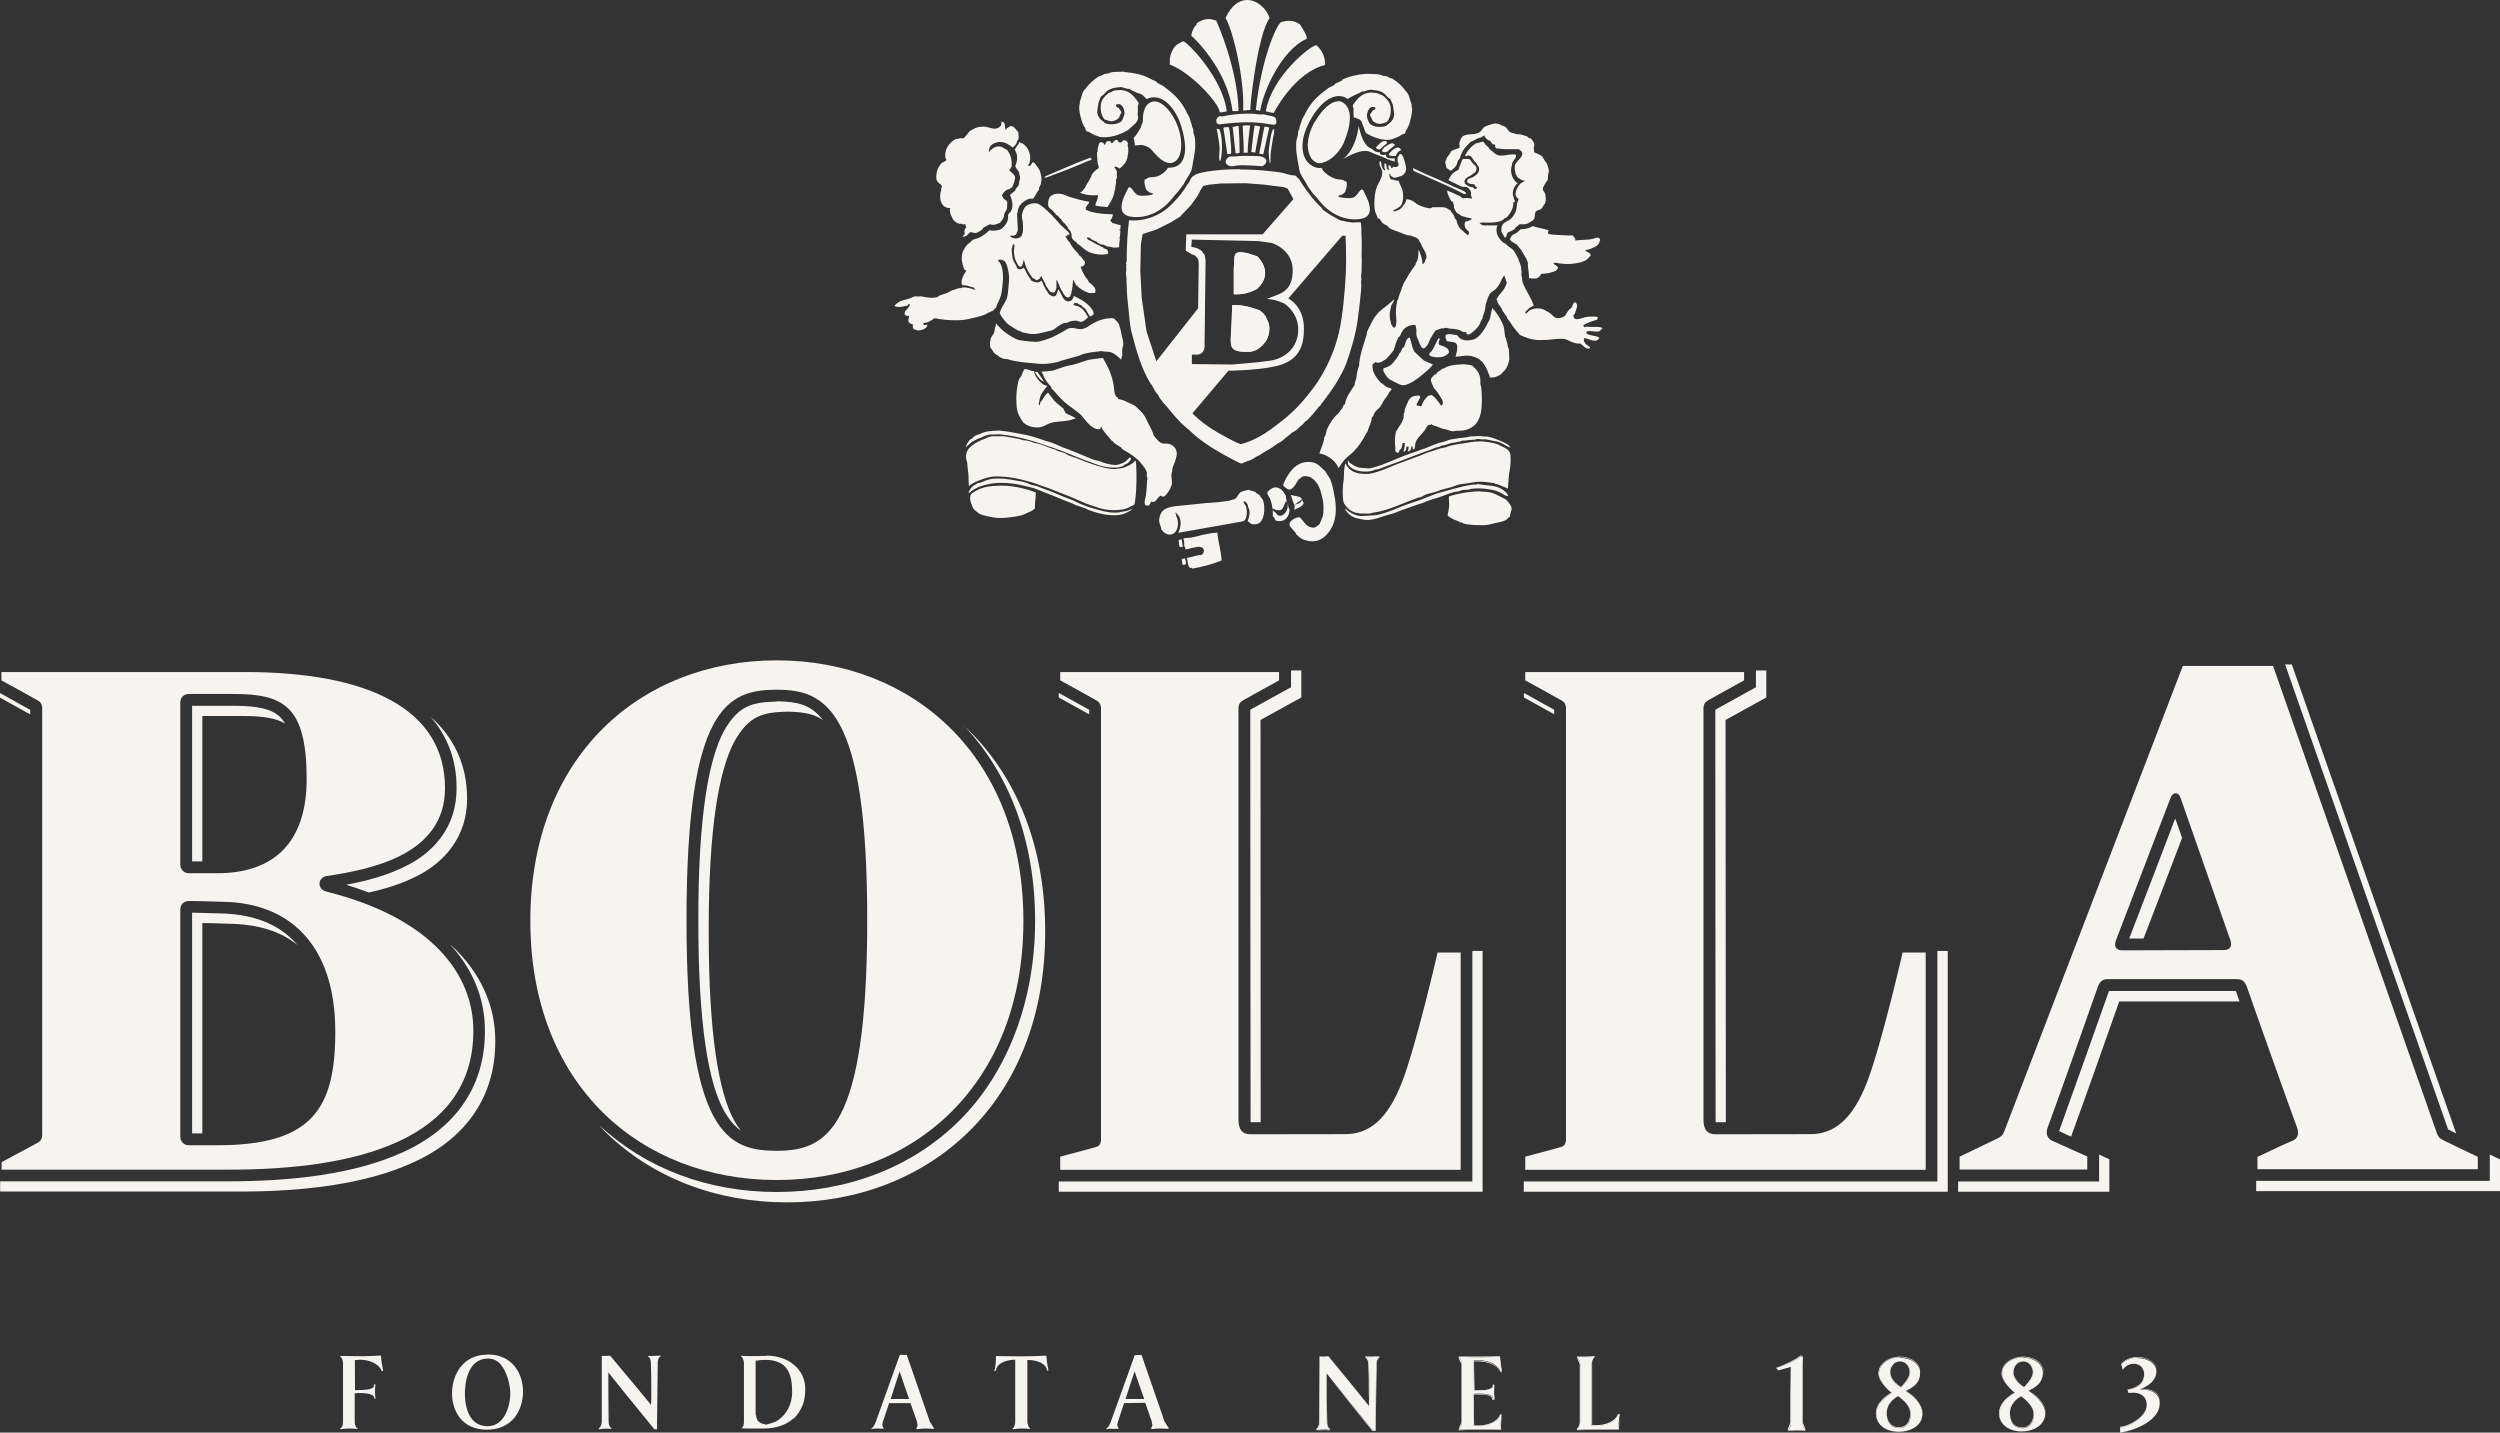
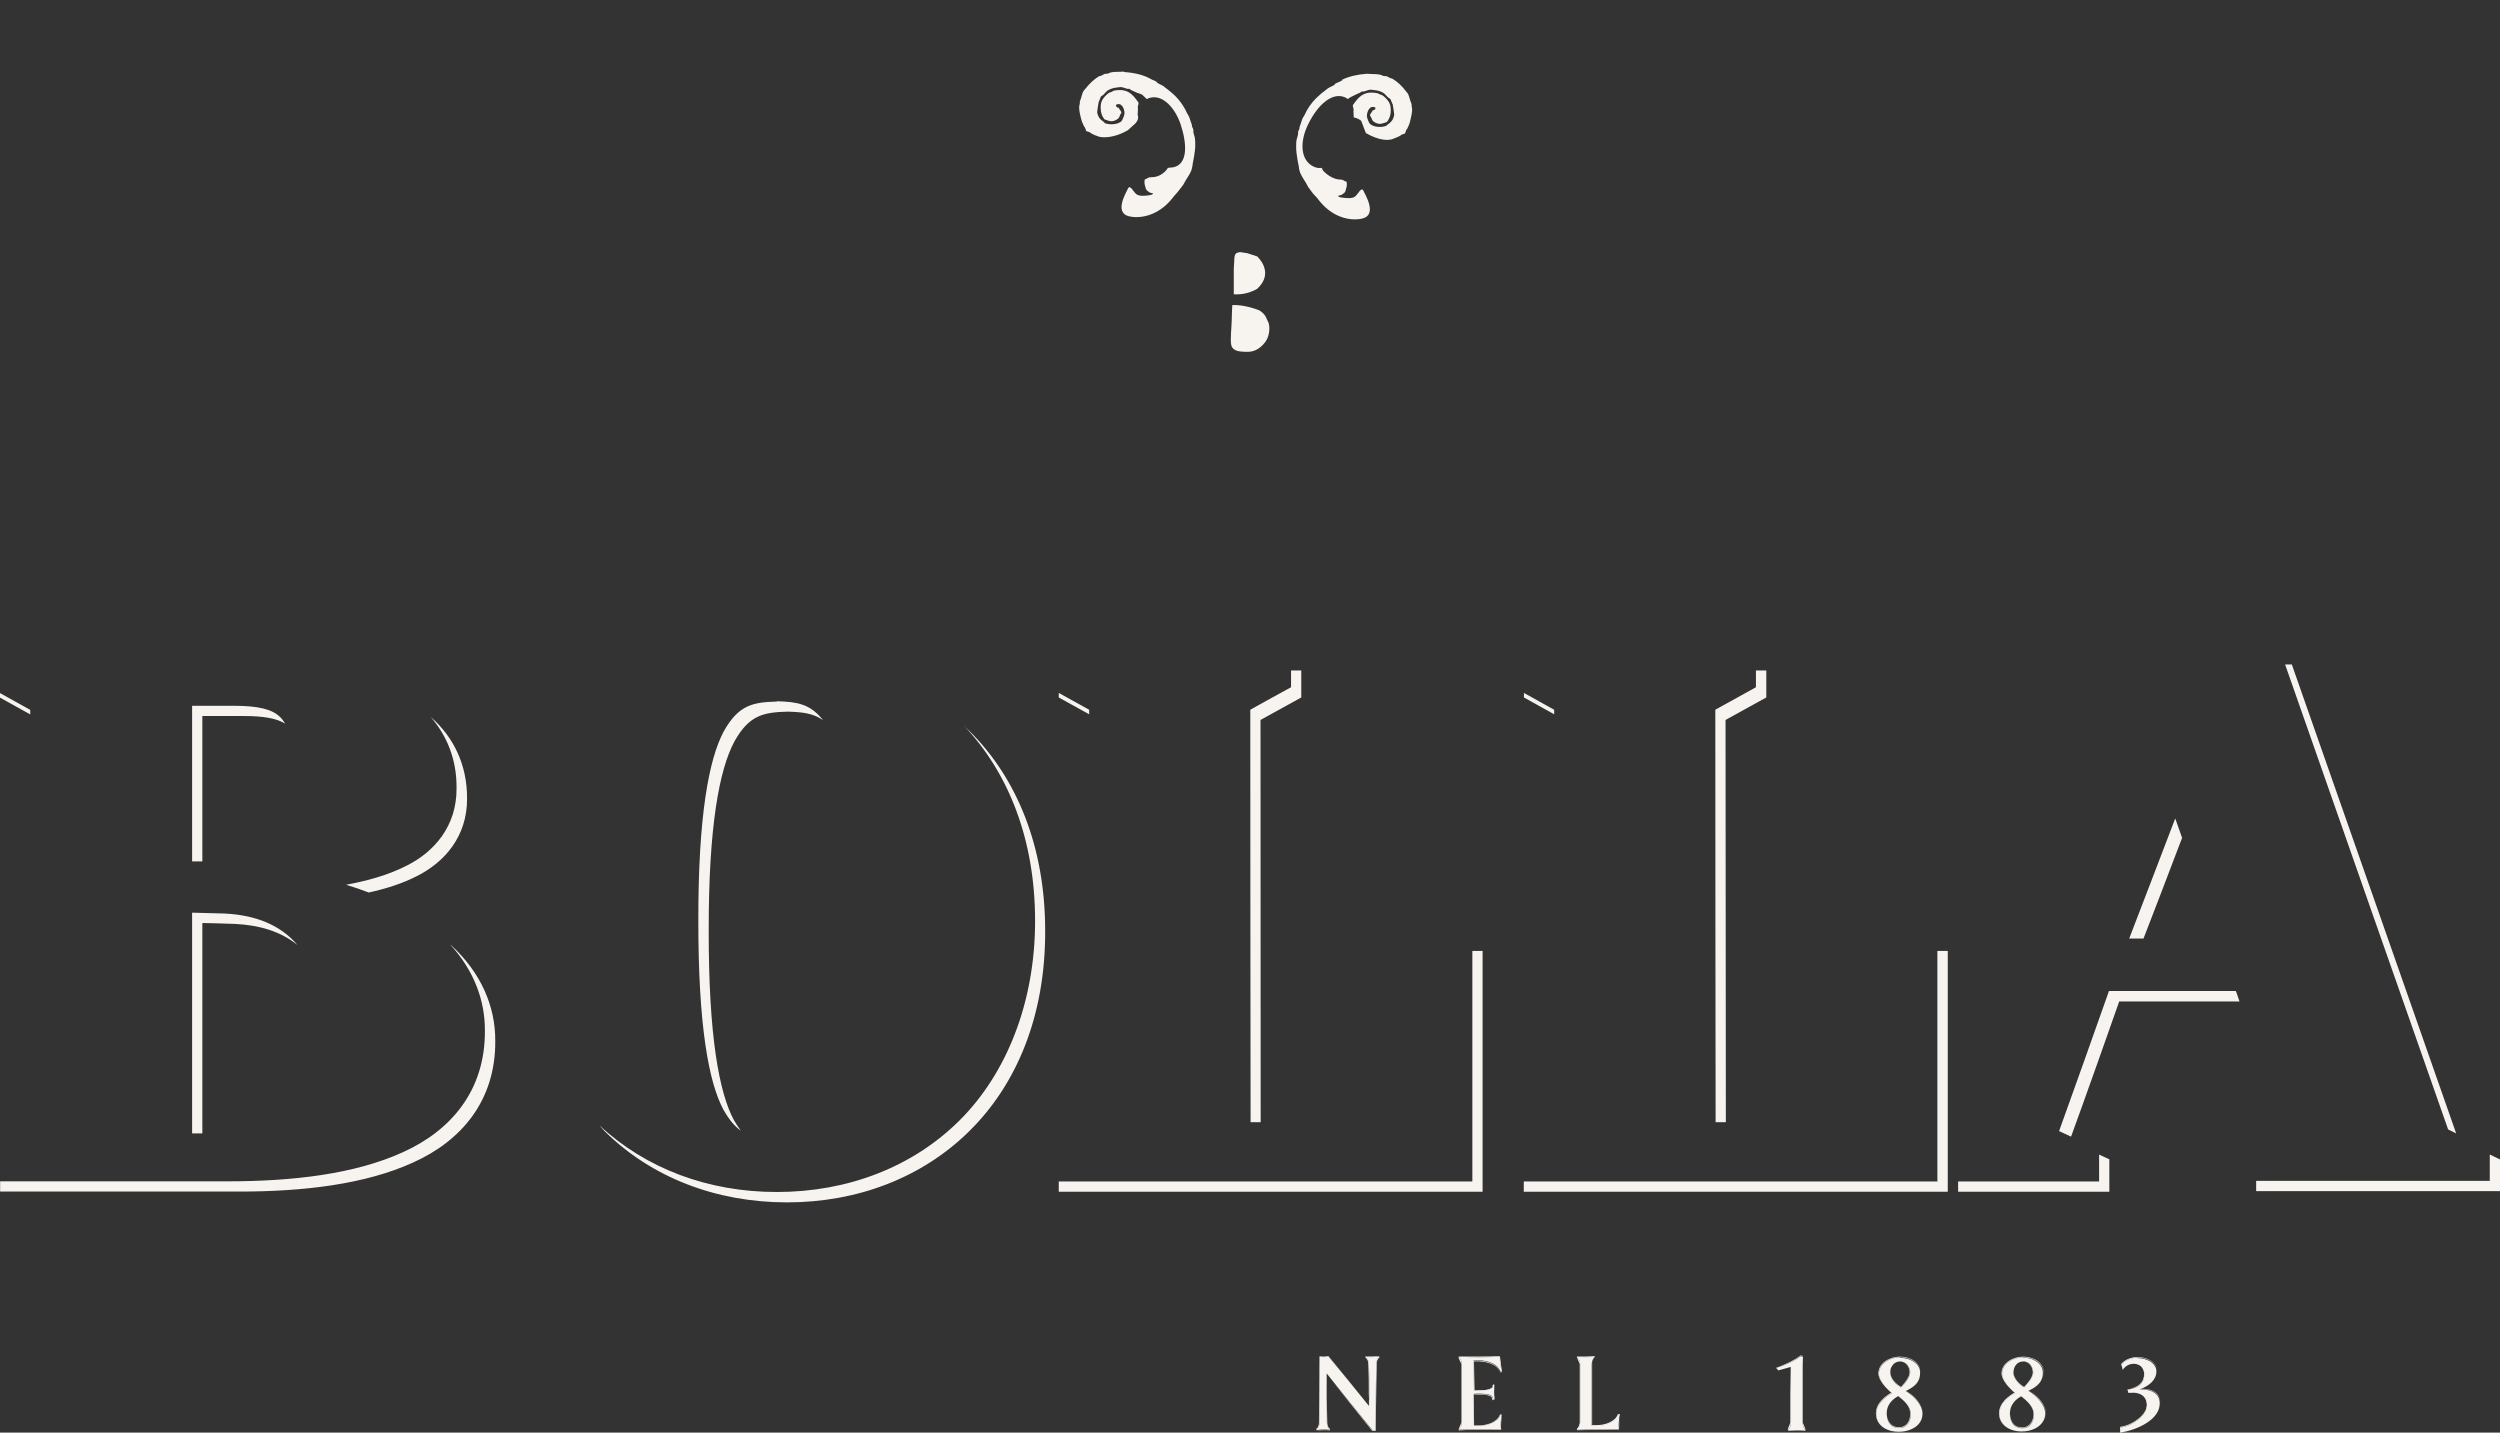
<svg xmlns="http://www.w3.org/2000/svg" id="Livello_2" data-name="Livello 2" viewBox="0 0 171.12 98.06">
  <rect x="0" y="0" width="171.12" height="98.06" fill="#333333" stroke="none" />
  <defs>
    <style>
      .cls-1 {
        fill: #f7f4f0;
      }
    </style>
  </defs>
  <g id="Livello_1-2" data-name="Livello 1">
-     <path class="cls-1" d="M33.38,92.72c-1.67,0-2.43,1.33-2.44,2.65,0,1.15.63,2.49,2.4,2.49.78,0,1.44-.29,1.88-.83.37-.46.58-1.1.58-1.78,0-1.26-.75-2.54-2.41-2.54M33.37,97.62c-1.44,0-1.55-1.7-1.55-2.22,0-.57.12-2.41,1.59-2.41.32,0,.59.12.82.35l.16.22.03.04c.36.55.51,1.33.51,1.8,0,.62-.29,2.22-1.56,2.22M62.06,92.74h-.47s-1.65,4.6-1.65,4.6c-.04.1-.17.41-.3.42l.03.06h0l.1-.03c.1,0,.19-.01.29-.01s.19,0,.29.01h.15s0,0,0,0l-.03-.04-.08-.2.03-.2.44-1.31h1.46s.44,1.25.44,1.25l.05.27-.08.21v.06s.04,0,.04,0c.17-.03.35-.05.55-.05s.4.01.6.03v-.06l-.27-.43-1.58-4.57ZM60.97,95.73l.11-.32.48-1.55.02.04v-.03s.35,1.04.35,1.04l.3.85h-1.26s0-.02,0-.02h0ZM78.14,92.74l-.47.02-1.65,4.59c-.04.12-.18.41-.3.42l.03.06h.01l.13-.03c.09,0,.18,0,.26,0s.18,0,.27,0h.16s0-.01,0-.01l-.03-.04-.08-.2.04-.2.43-1.31,1.45-.02.44,1.26.05.27-.08.21v.06s.04,0,.04,0c.18-.03.36-.04.56-.04s.39.01.59.02v-.06l-.28-.44-1.58-4.57ZM77.05,95.74l.11-.34.48-1.53.02.04v-.04s.35,1.01.35,1.01l.31.88h-1.26v-.02s0,0,0,0ZM23.27,92.78h0s.04,0,.04,0h-.04ZM26.07,92.78c-.45.03-.88.05-1.29.05-.26,0-.52,0-.77-.01-.25,0-.49-.01-.74-.01l.03.06c.12.04.18.33.18.44v4c0,.11-.01.38-.19.46v.06h.03c.17-.03.36-.05.56-.05s.4.01.59.03v-.06c-.18-.06-.19-.37-.19-.43v-1.95l.21-.02c.45,0,1.13.01,1.13.37l.09.02v-.03c-.04-.14-.04-.3-.04-.46s0-.33.03-.49h-.1s-.01.17-.01.17c-.17.21-.75.21-1.11.22h-.18s-.01-2.05-.01-2.05l.37-.03c.56,0,1.26.24,1.47.77h.09s-.02-.17-.02-.17c-.06-.27-.11-.55-.12-.87M41.19,92.78h0s.02,0,.02,0h-.02ZM50.71,92.79h0s.04,0,.04,0h-.04ZM45.22,92.79c-.19.01-.38.02-.56.02h-.03s-.22,0-.22,0h-.07s.03.05.03.05c.15.06.18.34.18.44.03.64.03,1.28.03,1.92v.92c-.02-.14-.01-.28-.02-.42,0,.13,0,.27,0,.4l.02.02h0s-.02,0-.02,0v.02l-1.02-1.24-1.77-2.12h-.16s-.09.01-.09.01h-.08s-.02,0-.02,0c-.03,0-.06,0-.09,0-.03,0-.05,0-.08,0-.02,0-.04,0-.06,0v4.5c-.01.14-.06.39-.21.46v.06h.03c.14-.03.31-.04.47-.04.1,0,.21,0,.3.01h.08s-.01-.06-.01-.06c-.15-.05-.19-.3-.19-.44l-.03-3.34h0v-.02.02s.01-.02.01-.02l1.14,1.42,2.01,2.47h.18s.05-4.54.05-4.54c0-.14.04-.39.21-.46v-.06ZM71.61,92.79c-.56.03-1.14.05-1.72.05s-1.15-.01-1.72-.02c.01.35-.03.69-.1,1.02h.02l.08-.02c.04-.51.71-.75,1.32-.75v4.24c.01.11-.04.39-.18.46v.06s.04,0,.04,0c.17-.03.36-.05.56-.05s.4.01.59.03v-.06c-.12-.05-.18-.33-.18-.44v-4.22h.07c.6,0,1.22.23,1.29.74l.08-.02v-.07c-.08-.3-.11-.61-.14-.95M52.44,92.81c-.19,0-.39,0-.56.01-.18,0-.35,0-.53,0-.21,0-.42,0-.64-.02l.03.06c.12.06.18.33.18.44v4c0,.11,0,.38-.19.46.16.02.33.02.51.02.17,0,.33,0,.51,0,.16,0,.33,0,.51,0,.86,0,1.55-.25,2.03-.67l.08-.05c.22-.21.39-.48.52-.78l.04-.07c.13-.33.19-.71.19-1.13,0-1.33-1.12-2.29-2.67-2.29M52.41,97.51l-.11-.04c-.12-.01-.22-.05-.3-.11l-.12-.11c-.08-.11-.12-.24-.13-.38l-.03-.07v-3.66c.24-.04.47-.06.68-.06.56,0,1.03.15,1.32.45.45.45.5,1.19.5,1.78,0,.67-.3,1.55-1.15,2.01l-.16.05c-.11.05-.23.08-.36.11l-.16.05ZM69.45,93.09h-.08s.08,0,.08,0h0ZM68.07,93.71v.13s-.01,0-.01,0v-.13ZM26.21,93.82h-.01s.01,0,.01,0h0ZM61.56,93.88l-.36,1.16.37-1.12v-.04ZM77.64,93.88l-.35,1.14.36-1.11v-.04ZM41.63,93.96h0s.03,1.69.03,1.69l-.02-1.67v-.02ZM25.6,94.73h-.01s.01,0,.01,0ZM25.54,94.82l-.04.08.03-.02v-.06ZM24.31,95.1h0,0ZM60.99,95.73h0s.27,0,.27,0h-.27ZM77.41,95.74h-.34s.34,0,.34,0ZM60.51,97.83h0,0Z" />
    <path class="cls-1" d="M123.25,92.83c-.4.31-1.01.6-1.66.8h0c.58-.16,1.22-.45,1.67-.8l.11.02s0-.01,0-.02h-.12ZM90.32,92.85h0,0ZM94.37,92.85h0c-.16.03-.33.04-.49.04-.11,0-.21,0-.3-.01h-.08s.01.06.01.06c.11.03.18.18.19.44.03.68.03,1.36.03,2.04v.82-.02s-.01,0-.01,0l-.02-.02v.03l-1.45-1.78-1.32-1.59c-.08.02-.18.03-.27.03-.11,0-.22-.01-.33-.03v4.5s-.01.37-.2.46v.06s.02,0,.03,0c.15-.03.32-.04.48-.04.1,0,.21,0,.3.02h.08s-.01-.05-.01-.05c-.18-.07-.19-.4-.19-.44l-.04-3.36v.02s.05,1.57.05,1.57l-.02-1.56v-.02s-.01,0-.01,0v.02s.01-.03.01-.03l1.62,2.02,1.54,1.88h.16s.07-4.54.07-4.54c0-.04,0-.37.19-.46v-.06ZM102.65,92.85l-.14.03c-.39.01-.78.02-1.17.02-.25,0-.51,0-.76-.01-.25,0-.5-.02-.73-.02l.03.06c.12.05.18.33.18.43v4c0,.12-.07.39-.19.45v.05c.29-.02.59-.03.88-.03h1.29c.23,0,.47,0,.7.01v-.02c-.05-.34,0-.7.04-1h-.01l-.08.02c-.16.51-.86.75-1.48.75h-.33s-.01-2.18-.01-2.18l.21-.02c.36,0,.91,0,1.07.2l.07.17h.08s0,0,0,0c-.04-.15-.05-.32-.04-.49,0-.16,0-.33.01-.51h-.01s-.07.03-.07.03v.04s-.01.04-.02.06v.07c-.18.21-.75.22-1.11.22h-.17s-.03-2.05-.03-2.05l.21-.03c.4,0,1.36.07,1.63.77l.08-.02c-.07-.3-.11-.65-.12-1.02M109.14,92.86s-.01,0-.02,0c-.18.03-.37.04-.57.04s-.4-.01-.61-.02l.03.06c.12.04.19.33.19.43v4c0,.1-.07.39-.21.45v.05c.4-.02.77-.02,1.17-.02h.86c.29,0,.55,0,.83,0,0,0,0-.02,0-.03-.04-.32,0-.64.05-.98h-.08c-.16.52-.9.76-1.5.76-.33,0-.33,0-.33-.03v-4.21c0-.1.06-.39.19-.45v-.07ZM130.04,92.9c-.68,0-1.43.42-1.43,1.11,0,.02,0,.05,0,.07,0-.02,0-.03,0-.05,0-.66.7-1.13,1.44-1.13.13,0,.26.01.38.04-.13-.03-.26-.04-.39-.04M138.48,92.9c-.7,0-1.44.42-1.44,1.11h0c.01-.64.71-1.1,1.46-1.1.17,0,.35.03.51.07-.17-.05-.35-.08-.53-.08M146.3,92.93c-.43,0-.82.16-1.08.44h0c.27-.28.67-.44,1.1-.44.11,0,.23,0,.34.03-.12-.02-.24-.03-.36-.03M100.87,93.17h0s0,0,0,0ZM121.78,93.55c-.07.02-.14.05-.2.06h0c.07-.02.13-.04.2-.06M122.59,93.55h-.02v3.82c.01.11-.04.4-.18.47h0c.12-.06.19-.33.19-.44v-3.85ZM145.25,93.58l.04.18h0s0-.02,0-.02l-.05-.15ZM102.79,93.9h-.01s.01,0,.01,0t0,0M139.18,93.92v.02c0,.33-.37.8-.62,1.03-.06-.03-.13-.07-.19-.12.06.05.13.09.19.12.25-.24.62-.69.62-1.01,0-.01,0-.03,0-.04M130.75,93.94c0,.35-.41.82-.63,1.02-.05-.03-.11-.06-.16-.09.05.04.1.07.16.1.26-.24.63-.69.63-1.01v-.02M146.69,94.54c-.16.3-.5.48-1.03.56v.02s.02.05.02.05v-.06c.49-.07.85-.24,1.01-.57M102.28,94.79h0s0,0,0,0M102.17,94.8h0s0,0,0,0ZM145.85,95.05c-.06.01-.13.03-.19.03h0c.07,0,.13-.02.19-.03M146.53,95.06s-.03.01-.05.02c.05,0,.09,0,.14,0,.07,0,.13,0,.2,0-.09-.01-.19-.02-.29-.02M146.48,95.08s0,0-.01,0c.29,0,.55.03.78.11-.23-.09-.51-.12-.76-.12M130.45,95.18s0,0-.01,0c.06.03.11.06.17.1-.05-.04-.1-.07-.16-.1M138.88,95.18s0,0,0,0c.05.02.09.05.14.08-.04-.03-.09-.06-.13-.09M100.92,95.19h0,0ZM129.48,95.33s-.05.03-.07.04c-.27.18-.6.44-.8.78.19-.33.53-.6.9-.8,0,0-.02-.01-.03-.02M137.91,95.33s-.05.03-.07.04c-.26.18-.6.43-.79.77.2-.32.53-.59.89-.79,0,0-.02-.01-.02-.02M93.7,95.82c0,.12,0,.25,0,.38l.02.02v-.39ZM146.97,96.08s0,.05,0,.08c0,.59-.64,1.12-1.28,1.39-.15.06-.36.13-.52.13h0s0,0,.01,0c.16,0,.38-.08.51-.13.59-.25,1.27-.77,1.27-1.37,0-.03,0-.07,0-.1M139.22,96.74s0,.04,0,.06c0,.47-.25.95-.8.95-.09,0-.17-.01-.24-.03.08.02.16.03.26.03.58,0,.78-.51.78-.92,0-.03,0-.06,0-.08M130.79,96.77v.02c0,.47-.25.95-.81.95-.07,0-.13,0-.19-.02.06.01.13.02.21.02.59,0,.8-.51.8-.93,0-.02,0-.03,0-.05M102.79,96.83h0s0,0,0,.01c0,0,0,0,0-.01M110.9,96.84h0s0,.01,0,.02c0,0,0-.01,0-.02M123.53,97.81s0,0,.01.01h0s0,0-.01-.01M102.74,97.88h0s0,0,0,0h0M110.83,97.88h0,0" />
    <path class="cls-1" d="M123.23,92.79c-.36.28-.88.54-1.46.76-.07.02-.13.05-.2.07,0,0-.01,0-.02,0l.16.18-.1-.13-.04-.04h.01c.66-.2,1.27-.49,1.66-.81h.12s0,.02,0,.02h.02s0-.04,0-.04l-.15-.02ZM90.94,92.83l-.26.02c-.08,0-.16,0-.24,0-.04,0-.07,0-.11,0h-.02l-.03,4.52c0,.13-.04.36-.19.44l.03.1c.16-.01.33-.02.5-.02.1,0,.21,0,.3.01h.12s-.01-.11-.01-.11c-.14-.06-.18-.29-.18-.42l-.04-1.77-.03-1.57v-.02s.03,3.36.03,3.36c0,.04.01.37.19.44v.06s-.07,0-.07,0c-.09,0-.2-.01-.3-.01-.16,0-.33.01-.48.04,0,0,0,0-.01,0h0s-.01-.06-.01-.06c.19-.09.2-.42.2-.46v-4.5c.11.01.22.02.33.02.1,0,.19,0,.27-.03l1.32,1.59,1.25,1.51-2.56-3.13ZM94.38,92.83c-.17.01-.34.02-.5.02-.11,0-.21,0-.31-.01h-.11s.02.12.02.12c.11.04.16.18.18.42.03.68.03,1.36.03,2.04l.02.41v.39s0-.02,0-.02l-.2-.24.2.24.02.02h0s.01.01.01.01v-.82c0-.68,0-1.36-.03-2.04-.01-.25-.08-.41-.19-.44v-.06s.07,0,.07,0c.09.01.19.02.3.02.16,0,.34-.01.49-.04,0,0,0,0,0,0h0v.07c-.19.08-.19.42-.19.46l-.07,4.53h-.16s-1.54-1.88-1.54-1.88l-1.37-1.67,2.89,3.59h.22l.07-4.57c0-.13.04-.36.18-.44v-.1ZM109.17,92.83c-.21.01-.41.02-.62.02-.13,0-.27,0-.42,0-.06,0-.13,0-.2,0l.02.1.18.41v4c0,.1-.07.36-.19.43v.11h.03c.38-.02.77-.02,1.16-.02h.86c.28,0,.54,0,.83-.01h0s0,0,.01,0c-.01-.33.03-.66.05-1.03,0,0,0-.01,0-.02,0,0,0-.01,0-.02h-.14c-.18.52-.89.75-1.47.75h-.29s0-4.19,0-4.19c0-.1.06-.37.18-.43v-.11ZM109.13,92.86s.01,0,.02,0h0s.01.07.01.07c-.14.06-.19.35-.19.45v4.21s0,.03.33.03c.59,0,1.33-.24,1.5-.75h.08c-.04.33-.08.66-.05.97,0,.01,0,.02,0,.03h0c-.29,0-.55,0-.84,0h-.86c-.4,0-.77,0-1.15.02v-.05c.12-.06.19-.35.19-.45v-4c0-.1-.07-.4-.19-.43l-.03-.06c.21.01.41.02.61.02s.39-.01.57-.04M102.67,92.83h-.15c-.4.02-.8.02-1.19.02-.25,0-.49,0-.74,0-.13,0-.25,0-.37,0s-.25,0-.38.01v.1s.19.41.19.41v4l-.18.43v.11h.01c.29-.03.59-.03.89-.03h1.29c.23,0,.46,0,.7,0h0s0,0,.01,0c-.03-.35.02-.71.04-1.03,0,0,0,0,0-.01,0,0,0-.01,0-.02h-.12c-.18.52-.88.75-1.47.75h-.3s-.03-2.12-.03-2.12h.19c.33,0,.88,0,1.04.19l.06.2.14-.02c-.01-.17-.03-.34-.03-.51,0-.16.01-.32.01-.51h0v-.02l-.11.03h0s-.01,0-.01,0l-.03.16c-.15.19-.74.2-1.07.2l-.13.03h0l-.04-2.01h0s.19-.01.19-.01c.39,0,1.33.07,1.62.76l.1-.03h0s.01,0,.01,0c-.05-.33-.1-.67-.14-1.06M101.34,92.9c.39,0,.78,0,1.17-.02l.14-.02c.01.37.05.72.12,1.02l-.08.02c-.27-.7-1.24-.77-1.63-.77l-.21.03.03,2.05h.17c.36,0,.93-.01,1.1-.22v-.07s.02-.05.02-.05v-.04s.08-.02.08-.02h.01s0,0,0,0c-.01.17-.01.34-.01.5-.01.17,0,.34.04.49,0,0,0,0,0,0h0l-.08-.02-.07-.17c-.17-.19-.71-.19-1.07-.2l-.21.02v2.17s.34,0,.34,0c.62,0,1.32-.24,1.48-.75l.09-.02h.01s0,0,0,0c-.04.3-.09.67-.04,1,0,0,0,.01,0,.02h0c-.23,0-.47,0-.7,0h-1.29c-.29,0-.59,0-.88.02v-.05c.12-.06.19-.33.19-.45v-4c0-.1-.05-.38-.18-.43l-.03-.06c.23,0,.48,0,.73.01.25,0,.51.01.76.01M130.04,92.86c-.7,0-1.47.44-1.47,1.15,0,.38.39.87.73,1.16-.32-.3-.66-.74-.69-1.09,0-.02,0-.05,0-.07,0-.68.74-1.11,1.43-1.11.13,0,.26.01.39.04.55.11,1,.47,1.01.98h0c0-.69-.71-1.06-1.4-1.06M138.48,92.86c-.71,0-1.48.44-1.48,1.15,0,.36.35.81.68,1.11-.32-.31-.64-.75-.64-1.09v-.02h0c0-.69.74-1.11,1.44-1.11.18,0,.36.03.53.08.48.14.86.48.86.96,0,.2-.04.37-.11.51.08-.15.12-.33.12-.54,0-.68-.73-1.05-1.4-1.05M146.3,92.89c-.44,0-.85.17-1.11.47l.07.22.05.15-.08-.35h0s0-.01,0-.01c.26-.28.66-.44,1.08-.44.12,0,.24.01.36.03.51.09.95.37.97.84-.01-.59-.69-.91-1.33-.91M130.21,93.21c.36.09.5.47.5.72,0,.34-.4.8-.59,1-.33-.19-.73-.57-.73-1.02,0-.11.02-.22.06-.32-.05.11-.07.23-.07.35,0,.36.27.7.58.93.05.03.11.07.16.09.22-.2.62-.67.63-1.02,0-.3-.18-.66-.54-.73M138.64,93.21c.36.09.5.47.5.73,0,.32-.36.77-.59.99-.32-.18-.7-.55-.73-.98,0,.34.24.67.55.89.06.04.13.08.19.12.25-.23.62-.7.62-1.03v-.02c-.02-.29-.19-.63-.54-.71M146.26,93.36c.35.09.5.39.5.67,0,.53-.29.85-.92,1.02-.06.02-.12.03-.19.04-.01,0-.02,0-.03,0l.06.22h.02v-.04l-.02-.11-.02-.05v-.02s0,0,0,0c.53-.08.87-.26,1.03-.56.07-.13.1-.29.1-.49,0-.32-.18-.61-.53-.69M122.56,93.56h-.01v3.81l-.18.45.02.1s0,0,.01,0v-.07h0,0c.14-.07.19-.37.19-.47v-2s-.03-1.81-.03-1.81ZM90.77,94.03h0s.01.02.01.02l.25.31-.25-.31v-.02ZM146.63,95.07s-.1,0-.14,0c0,0,0,0,0,0,.26,0,.53.03.76.12.37.13.61.4.61.84v-.02c0-.66-.5-.89-1.02-.94-.07,0-.13,0-.2,0M130.44,95.19s0,0,0,0c.55.33,1.12.93,1.15,1.51-.01-.54-.49-1.1-.98-1.41-.06-.04-.11-.07-.17-.1M138.87,95.19s0,0,0,0c.56.34,1.15.96,1.15,1.56,0,.17-.04.33-.11.47.08-.15.12-.32.12-.5,0-.56-.51-1.13-1.02-1.45-.05-.03-.09-.05-.14-.08M129.46,95.32c-.4.23-1.06.71-1.06,1.42,0,.51.29.9.77,1.1-.45-.19-.74-.56-.74-1.07,0-.22.06-.42.17-.6.19-.34.53-.61.8-.78.02-.02.05-.03.07-.05h-.02M137.89,95.32c-.4.23-1.06.71-1.06,1.42,0,.54.33.96.88,1.14-.52-.17-.85-.56-.85-1.11,0-.22.07-.43.18-.61.2-.34.53-.6.79-.77.02-.02.05-.03.07-.05,0,0-.01,0-.02-.01M146.27,95.33c.43.08.68.37.68.83,0,.57-.65,1.09-1.26,1.35-.15.06-.36.13-.56.15v.39h.03s.01,0,.02,0v-.36s0,0,.01,0h0c.16,0,.37-.08.52-.14.63-.27,1.28-.8,1.28-1.39,0-.03,0-.05,0-.08-.03-.39-.26-.68-.7-.75M129.93,95.55s-.01,0-.02,0c.42.32.84.71.84,1.23,0,.45-.23.91-.77.91-.61,0-.83-.5-.84-.97h0c0,.42.16.89.64,1,.06.01.12.02.19.02.56,0,.81-.48.81-.95v-.03c-.03-.5-.45-.89-.86-1.22M138.36,95.56s-.01,0-.02,0c.42.33.85.71.85,1.23,0,.45-.25.91-.77.91-.78,0-.84-.76-.84-.99,0-.2.05-.39.14-.56-.1.18-.15.37-.15.58,0,.4.15.85.61.98.07.02.15.03.24.03.55,0,.8-.47.8-.95,0-.02,0-.04,0-.06-.04-.49-.46-.86-.86-1.18M123.39,97.37v.02c0,.1.04.33.14.42,0,0,0,0,.01,0h0s.02.02.03.02v.08h.01s-.01-.12-.01-.12l-.18-.43Z" />
    <path class="cls-1" d="M123.26,92.83c-.45.35-1.09.63-1.67.8,0,0,0,0,0,0l.03.04.1.13h.01s.82-.23.82-.23h.01s.01,0,.01,0h.02s0,3.84,0,3.84c0,.11-.07.39-.19.45h0v.07h0c.19,0,.4-.02.59-.02s.39,0,.58.02h0v-.08s-.02-.01-.03-.02c0,0,0,0-.01,0-.09-.09-.14-.32-.14-.42v-3.54c0-.33,0-.67.02-1.01h-.02s-.02,0-.02,0l-.11-.02ZM130.05,92.91c-.74,0-1.44.47-1.44,1.13,0,.02,0,.03,0,.05.03.35.37.79.68,1.09.06.05.11.1.16.14h.02s0,.02,0,.02c0,0,.02.01.03.02-.37.2-.7.48-.9.81-.11.18-.17.39-.17.61,0,.51.29.88.74,1.07.23.1.5.15.8.15.86,0,1.62-.46,1.62-1.23,0-.02,0-.03,0-.05-.03-.58-.6-1.18-1.15-1.51,0,0,0,0,0,0,0,0,0,0,.01,0,.62-.3.98-.62.98-1.24h0c0-.53-.46-.88-1.01-.99-.12-.02-.25-.04-.38-.04M129.46,93.59c.1-.22.3-.4.61-.4.05,0,.1,0,.14.02.36.08.54.44.54.73h0c0,.34-.37.79-.63,1.03-.05-.03-.11-.07-.16-.1-.32-.23-.58-.57-.58-.93,0-.11.02-.24.07-.35M129.91,95.56s.01,0,.02-.01c.41.33.84.71.86,1.22,0,.02,0,.03,0,.05,0,.41-.21.93-.8.93-.07,0-.14,0-.21-.02-.48-.11-.64-.58-.64-.99h0c0-.5.29-.9.77-1.17M138.49,92.91c-.75,0-1.44.46-1.45,1.11,0,0,0,.01,0,.02,0,.34.32.78.64,1.09.07.07.14.14.21.19,0,0,0,0,.01.01,0,0,0,0,0,0,0,0,.02.01.02.02-.36.2-.7.47-.89.8-.11.19-.18.39-.18.61,0,.55.34.93.85,1.11.2.07.43.11.68.11h0c.67,0,1.26-.28,1.5-.75.07-.14.11-.3.11-.47,0-.6-.59-1.22-1.15-1.56,0,0,0,0,0,0,0,0,0,0,0,0,.42-.2.73-.42.88-.73.07-.15.11-.31.11-.51,0-.48-.38-.82-.86-.96-.16-.05-.33-.07-.51-.07M137.82,93.95s0-.01,0-.02c0-.34.21-.74.67-.74.05,0,.1,0,.14.01.35.07.53.42.54.71v.04c0,.32-.37.77-.62,1.01-.07-.04-.13-.08-.19-.12-.3-.23-.54-.55-.55-.89M138.34,95.57s.01,0,.02,0c.4.33.82.7.86,1.18,0,.03,0,.05,0,.08,0,.41-.2.93-.78.93-.09,0-.18-.01-.26-.03-.46-.12-.61-.58-.61-.98,0-.21.05-.41.15-.58.13-.24.34-.44.61-.59M146.31,92.93c-.43,0-.82.16-1.1.45h0s.08.35.08.35h0s0,.05,0,.05c.15-.25.43-.43.75-.43.07,0,.14,0,.2.02.35.08.53.37.53.69,0,.19-.03.35-.1.49-.16.32-.52.49-1.02.57v.07s.03.11.03.11v.04h0s.31-.01.31-.01c.09,0,.18,0,.26.02.44.08.67.36.7.75,0,.03,0,.07,0,.1,0,.6-.69,1.13-1.28,1.37-.13.05-.35.13-.51.13h-.01s0,0-.01,0v.36h0c1.15-.19,2.69-.88,2.69-2h0c0-.45-.24-.71-.61-.85-.22-.08-.49-.11-.78-.11,0,0,0,0,.01,0,0,0,0,0,0,0,.02,0,.03-.01.05-.02.61-.22,1.1-.63,1.1-1.21,0-.01,0-.03,0-.04-.03-.47-.47-.75-.98-.84-.11-.02-.23-.03-.34-.03" />
-     <path class="cls-1" d="M53.17,45.2c-9.32,0-16.87,6.57-16.87,17.83s7.55,17.74,16.87,17.74,16.88-6.49,16.88-17.74-7.56-17.83-16.88-17.83M53.17,78.77c-3.37,0-6.18-1.16-6.18-15.78s2.81-15.78,6.18-15.78,6.19,1.37,6.19,15.78-2.82,15.78-6.19,15.78M155.6,45.58h-6.19s-12.14,31.65-12.24,31.9c-.09.23-.17.3-.44.44-.52.26-2.6,1.25-2.6,1.25v.88h8.74v-.89s-2.04-.92-2.36-1.06c-.32-.14-.55-.44-.33-.98.22-.55,3.24-9.05,3.38-9.48.14-.44.33-.62.72-.62h8.82c.4,0,.58.18.73.62.14.44,3.16,8.94,3.38,9.48.22.54,0,.87-.33.98-.32.11-2.36,1.09-2.36,1.09v.84h15.08v-.85s-1.82-.86-2.33-1.12c-.28-.14-.36-.22-.45-.44-.09-.25-11.23-32.03-11.23-32.03M145.26,65.05c-.41,0-.59-.26-.43-.68.23-.59,3.63-9.48,3.76-9.81.07-.17.2-.26.33-.26s.26.09.32.27c.12.38,3.31,9.42,3.43,9.8.12.37.01.66-.47.66s-6.37.02-6.95.02M104.4,45.99v.58s2.32,1.27,2.48,1.37c.16.1.31.22.31.57v29.43c0,.15-.01.47-.31.56-.31.1-2.48.67-2.48.67v.9h27.41v-14.87h-1.58s-1.45,6.31-2.43,8.86c-.99,2.55-2.24,3.57-3.89,3.57s-6.5.01-6.5.01c-.56,0-.81-.34-.81-1v-28.13c0-.34.14-.47.31-.57.16-.1,2.47-1.37,2.47-1.37v-.57c-4.04,0-14.98,0-14.98,0M72.57,45.99v.58s2.32,1.27,2.48,1.37c.15.1.31.22.31.57v29.43c0,.15,0,.47-.31.56-.31.1-2.48.67-2.48.67v.9h27.41v-14.87h-1.58s-1.45,6.31-2.43,8.86c-.99,2.55-2.24,3.57-3.9,3.57s-6.49.01-6.49.01c-.56,0-.81-.34-.81-1v-28.13c0-.34.14-.47.31-.57.16-.1,2.47-1.37,2.47-1.37v-.57c-4.05,0-14.98,0-14.98,0M.1,45.99v.58s2.32,1.27,2.48,1.37c.16.1.31.22.31.57v29.15c0,.15-.03.41-.31.56-.28.15-2.47,1.33-2.47,1.33v.51h15.59c8.51,0,16.7-1.93,16.7-9.51,0-3.83-2.82-7.71-10.05-9.52-.68-.17-.61-.97.02-1.07,2.93-.44,8.09-1.41,8.09-6.01,0-5.45-5.31-7.95-13.69-7.95s-16.66,0-16.66,0M12.92,59.77c-.38,0-.58-.32-.58-.58v-11.08c0-.31.17-.61.63-.61h2.98c3.44,0,5.04.8,5.04,5.82,0,4.4-2.3,6.45-6.11,6.45h-1.95ZM12.92,78.39c-.38,0-.58-.32-.58-.58v-15.53c0-.31.17-.61.63-.61s1.03.02,2.43.06c4.26.11,7.55,2.78,7.55,8.89,0,5.3-1.61,7.77-8.07,7.77h-1.95Z" />
    <path class="cls-1" d="M156.87,45.48h-.46c1.62,4.63,10.83,30.91,11.16,31.83l.07.03c.1.05.27.14.48.24-1.36-3.87-11.25-32.1-11.25-32.1M120.9,45.89h-.71v1.15s-2.32,1.28-2.78,1.54c0,1.58.01,28.19.02,28.23.04,0,.31,0,.7,0-.01-4.22-.02-26.1-.02-27.53.46-.25,2.79-1.54,2.79-1.54v-1.86ZM89.07,45.89h-.7v1.15s-2.34,1.28-2.79,1.54c0,1.59.01,28.19.02,28.23.05,0,.31,0,.69,0,0-4.22-.01-26.09-.01-27.53.45-.25,2.79-1.54,2.79-1.54v-1.86ZM0,47.43v.32s1.23.68,2.07,1.15v-.31c-.3-.17-1.35-.75-2.07-1.15M104.31,47.43v.31s1.23.68,2.07,1.15v-.31c-.29-.16-1.35-.75-2.07-1.15M72.47,47.43v.31s1.23.68,2.08,1.15v-.31c-.3-.16-1.35-.75-2.08-1.15M53.17,48.02c-1.6.05-2.61.2-3.64,2.06-1.01,1.9-1.74,5.77-1.73,12.91-.01,7.26.72,11.13,1.73,12.99.39.68.77,1.13,1.18,1.41-.15-.2-.31-.43-.47-.71-1.01-1.87-1.74-5.73-1.73-12.99-.01-7.15.73-11.01,1.75-12.92,1.02-1.85,2.03-2.01,3.64-2.06.99.03,1.75.1,2.43.58-.87-1.12-1.79-1.25-3.14-1.29M16.02,48.31h-2.87v10.65h.7v-9.95h2.8s.04,0,.06,0c1.33,0,2.22.16,2.81.52-.11-.17-.21-.32-.33-.43-.54-.56-1.53-.79-3.17-.79M29.47,49.06c1.14,1.31,1.8,2.96,1.78,4.89.02,2.63-1.56,4.36-3.37,5.28-1.37.71-2.89,1.09-4.19,1.33.54.16,1.05.34,1.55.53,1.1-.24,2.27-.59,3.35-1.15,1.81-.93,3.39-2.65,3.38-5.28.01-2.3-.91-4.2-2.49-5.59M66.01,49.7c3.01,3.2,4.84,7.74,4.84,13.34s-1.97,10.47-5.18,13.66c-3.21,3.19-7.65,4.89-12.49,4.89h-.02c-4.67,0-8.95-1.59-12.14-4.57.12.13.23.27.35.39,3.21,3.19,7.65,4.89,12.49,4.89h.02c4.83,0,9.26-1.7,12.48-4.89,3.23-3.19,5.19-7.86,5.18-13.66.01-5.81-1.95-10.5-5.18-13.71-.11-.12-.24-.22-.36-.33M148.89,56.02c-.83,2.19-2.59,6.76-3.15,8.22.25,0,.6,0,.98,0,.66-1.7,1.88-4.88,2.64-6.89-.17-.49-.33-.95-.47-1.33M13.15,62.48v15.1h.7v-14.4c.42,0,1.01.02,2.23.06,1.68.08,3.15.52,4.29,1.45-1.21-1.42-2.94-2.06-5-2.16-1.21-.03-1.8-.05-2.22-.06M30.85,64.69c1.6,1.76,2.35,3.8,2.34,5.85.03,4.11-2.33,6.85-5.62,8.33-3.31,1.51-7.56,1.98-11.89,1.99H.01v.7h16.39c4.31,0,8.57-.48,11.88-1.99,3.29-1.48,5.65-4.22,5.62-8.33.01-2.33-.95-4.64-3.04-6.56M133.33,65.09h-.72v15.78h-28.31v.7h29.02v-2.91s0,0,0,0v-13.57ZM101.48,65.09h-.7v15.78h-28.31v.7h29.01v-16.48ZM153.04,67.83h-8.69l-.02.07c-.16.48-3.12,8.8-3.39,9.52.16.07.46.21.82.38.63-1.7,3.13-8.75,3.27-9.18l.02-.07h8.24c-.12-.34-.2-.57-.22-.64l-.03-.07ZM143.68,79.03v1.84h-9.65v.7h10.35v-2.22s-.31-.14-.7-.32M170.42,79.03v1.8h-15.99v.7h16.69v-2.17s-.29-.14-.69-.33" />
-     <path class="cls-1" d="M85.37,0c-.52,0-1.07.33-1.49,1.24.36.42,1.33,3.92,1.21,6.33.11,0,.29-.04.42-.04.03,0,.06,0,.08,0-.07-.15.49-5.16,1.31-6.29-.18-.62-.83-1.24-1.54-1.24M82.68,1.31c-.08,0-.16,0-.24.03-.22.07-.38.14-.52.25-.03.19-.18.22-.24.4-.02.07-.16.32-.13.46.04.01,2.47,2.25,2.81,5.15.09,0,.15.01.22.01.07,0,.13,0,.2-.04-.09-2.9-1.39-5.84-1.53-6.16-.18-.05-.37-.11-.57-.11M88.27,1.42c-.16,0-.35.03-.58.09-.33.18-1.39,2.64-1.73,6.03.03,0,.06,0,.08,0,.09,0,.15.03.22.05.16-1.22,1.42-4.16,3.19-4.94-.01-.22-.06-.26-.14-.43-.1-.19-.22-.38-.33-.55-.19-.12-.39-.24-.72-.24M80.98,2.83s0,0-.01,0c-.1.04-.28.15-.4.22-.14.08-.28.31-.35.46-.08.18-.18.48-.14.68l-.02.22c1.51.58,3.39,2.66,3.43,3.28.02,0,.04,0,.06,0,.14,0,.3-.04.42-.07-.29-2.32-2.74-4.8-3-4.8M90.08,3.1c-.34,0-3.02,2.09-3.44,4.52.18.03.35.1.52.1.01,0,.03,0,.04,0,.03-.11,1.45-2.78,3.5-3.27.01-.63-.25-1.04-.58-1.35,0,0-.02,0-.03,0M91.58,6.94c-.51,0-1.1.6-1.51,1.29-.07.1-.14.21-.2.33-.14.29-.28.65-.32,1-.01.16-.05.28-.04.41.02.4.14.78.34.98l.14.11.1.06c.06.04.14.05.23.05.5,0,1.3-.56,1.67-1.43.43-1.02.69-2.31-.12-2.75-.09-.05-.19-.07-.29-.07M78.99,6.95c-.07,0-.14.01-.21.04-.37.14-.57.63-.55,1.26l-.02.13-.08.19c-.03.11-.05.19-.11.28-.15.24-.23.38-.41.58,0,0,0,0,0,0-.04,0,.08.27.06.53l.46-.04c.14.02.45.09.66.3.21.25.38.43.52.56.26.24.53.38.78.38.07,0,.14-.01.21-.04.59-.22.73-1.32.32-2.46-.37-1.01-1.05-1.72-1.61-1.72M85.4,7.78c-.57,0-1.18.07-1.75.19-.04-.01-.07-.02-.1-.02-.22,0-.35.24-.27.47.06.07.14.09.22.09.06,0,.13-.01.19-.02.52-.07,1.1-.12,1.67-.12.26,0,.51,0,.76.03.4.03.73.11,1.08.14.26-.04.16-.3.1-.49-.17-.11-.37-.12-.59-.17l-.2-.05s-.03,0-.05,0c-.04,0-.08,0-.12,0-.04,0-.08,0-.11,0-.01,0-.02,0-.04,0-.18-.01-.36-.05-.54-.05-.08,0-.17,0-.25,0M68.55,8.32c0,.1-.02.19-.02.24-.08.14-.25.25-.42.25h0c-.12,0-.25-.03-.38-.07-.13-.03-.26-.07-.39-.07,0,0-.02,0-.03,0h-.09s-.02.01-.03.01c-.35,0-.56.15-.82.3l-.19.24-.2.23s-.06.02-.09.02-.06,0-.08-.01c-.03,0-.05,0-.08,0h-.01c-.07,0-.14.06-.2.06-.02,0-.04,0-.07-.02-.39.2-.79.62-.75,1.21,0,.11.05.18.09.25-.12.11-.25.12-.37.24-.11.11-.25.35-.29.54-.04.15-.06.38-.03.54.02.09.17.31.27.31h0l.08.12.03.02s-.03.06-.05.17v.08c-.2.54-.03,1.26.56,1.26.01,0,.03,0,.04,0h.02s-.08.15,0,.33c0,.1.04.16.09.25l.09.2c.06.09.23.22.32.26.09.04.19.04.29.04h0s.02.04.09.04c.03,0,.08,0,.14-.03l.03.14.04.08v.02c-.05.05-.16.15-.12.33l.02.06c-.02.11-.1.17-.17.24.02,0,.05,0,.07,0,.14,0,.27-.08.33-.19h0s0,0,0,0l.17-.13.21.06s.07.01.1.01c.1,0,.16-.04.26-.1,0,0,.26-.1.29-.26l.47-.25c.05.04.12.05.19.05.23,0,.51-.16.51-.16.02-.06.13-.15.2-.29.07-.14.05-.22.09-.35l.15-.26.03-.25v-.25c-.04-.12-.14-.17-.24-.21,0-.1-.16-.21-.11-.27.05-.07.16-.33.46-.4h0s.18-.04.27-.22c.05-.11.18-.48.16-.6-.02-.14-.18-.27-.26-.35l-.15-.12s.18-.21.18-.31v-.1c0-.12-.01-.25-.03-.38-.04-.21-.2-.54-.33-.64l-.12-.05c-.11-.07-.23-.15-.35-.16-.02,0-.03,0-.05,0-.32,0-.52.21-.7.4l.03-.16c.02-.33.34-.49.66-.54.04,0,.08,0,.12,0,.34,0,.65.22.83.38.1-.08.2-.17.26-.28l.05-.16.08-.12c.05-.17.01-.35-.01-.52-.14-.1-.26-.39-.48-.39-.01,0-.02,0-.03,0-.11.01-.14.11-.25.14l-.1.14c-.06-.18.01-.57-.25-.58M102.44,8.45c-.29,0-.6.14-.81.22-.11.09-.19.2-.27.31l-.09.07c-.31.24-.99.03-1.22.36l-.05.07c-.04.11-.09.26-.09.26,0,0-.05.09,0,.23l-.02.04.03.04c0,.07-.07.09-.16.12-.13.04-.36.13-.42.17l-.07.12-.03.05v.02s-.19.24-.19.24l-.13.33.09.4.04.03h.01s0,0,0,0l.13.08v.03s.14.04.14.04l.05-.05c.08-.06.21-.16.28-.28l.02-.02h0,0c.09-.19.09-.28.11-.33l.13-.16.07-.22.05-.11h0l.06-.13h0l.13-.21c.09-.07.18-.24.27-.29.06-.03.08-.13.17-.17l.14-.06c.21-.11.31-.19.58-.25l.2-.14c.02.09.11.2.17.25l.07.06.07.04.11.04.15.22.18.03v.17s.13.11.13.11l.06-.02h.04c.18.04.34.05.51.05.11,0,.22,0,.33,0,.11,0,.22,0,.34,0,.06,0,.13,0,.19,0,.69.38-.2.76-.26,1.15v.27s.07.29.07.29l.12.21c.12.1.31.24.51.24h.02l-.31.18c-.07.05-.56.64-.25.98l.1.08v.03l-.11.31s0,.49-.18.71c-.02.06-.19.37-.51.48l-.26.18-.11.24v.29l.24.44.09-.1h0s.04-.25.15-.3l.27-.12.13-.07.09-.13.27-.22h.29c.08,0,.17-.01.27-.05l.36-.22.07-.08v-.04s.02-.01.02-.01l.02-.09.03-.23h0s.05-.16.05-.16c0,0,.11-.07.2-.1.09-.03.17-.04.2-.11h0c.07-.07.12-.16.16-.26l.07-.05c.08-.23.07-.51,0-.73-.08-.09-.17-.22-.14-.37l.07-.13c.08-.14.16-.3.25-.38.03-.18.02-.36.06-.52l.03-.07c0-.15-.1-.48-.16-.59l-.1-.12-.18-.31c-.15-.16-.4-.22-.58-.31v-.18s-.02-.08-.02-.08c0-.1.05-.19.04-.3l-.07-.17c-.06-.1-.17-.24-.25-.24-.01,0-.03,0-.04.01l-.15-.13c-.2-.05-.33-.12-.51-.14h-.17c-.11-.04-.43-.11-.49-.16-.18-.15-.25-.42-.54-.43-.11-.1-.25-.13-.39-.13M85.34,8.58c-.11,0-.22,0-.28.03,0,.06.1,1.75.06,1.84h.3c-.07-.07.12-1.72.15-1.86-.05,0-.14-.01-.23-.01M93,8.59s-.11,1.53-1.07,2.3c.82-.48,1.27-.56,1.52-.56.07,0,.13,0,.17.02.26.06.21.08.44.17.16.06.32.12.47.18.32.13.62.29.94.36-.02-.08,0-.13,0-.22-.07,0-.15,0-.23,0-.2,0-.38-.03-.37-.26-.07.01-.14.03-.21.03-.12,0-.21-.04-.22-.19h-.03c-.27,0-.38-.12-.51-.23-.55-.18-.77-.97-.91-1.6M85.96,8.6s-.06,0-.09,0c-.09.55-.15,1.2-.22,1.81.02,0,.15,0,.27.04,0-.08.3-1.68.33-1.79-.08-.03-.19-.06-.29-.06M84.73,8.62s-.1.01-.15.03c-.05.01-.1.03-.15.03-.02,0-.04,0-.06-.01l.2,1.81s.06.02.09.02c.06,0,.12-.02.19-.04,0-.65-.02-1.22-.07-1.83-.01,0-.03,0-.05,0M86.57,8.67c-.06,0-.21,1.09-.38,1.83.09.05.19.03.28.06l.41-1.83c-.06-.03-.2-.04-.31-.07h0M84.1,8.7c-.14.01-.28-.02-.36.06l.26,1.75s.04.04.06.04c.02,0,.05,0,.08-.01.03,0,.06-.01.09-.01,0,0,.01,0,.02,0,.06-.1-.02-.93-.04-1.17-.03-.28-.04-.51-.11-.66M83.28,8.8v.03c.04.17.08.35.1.55.03.2.07.4.09.6.03.26-.02.5-.02.76,0,.11,0,.25.06.29.07-.11.08-.28.1-.42.07-.6.03-1.36-.15-1.77l-.18-.03ZM87.21,8.83l-.07.02c-.13.24-.17.55-.22.89-.03.22-.08.45-.08.67,0,.2.02.39.04.56l.04.22c.07-.08.04-.22.04-.31,0-.53.11-.95.17-1.42.02-.12.06-.24.08-.35v-.28ZM76.4,9.58c-.06,0-.12.05-.17.11-.05.05-.09.11-.13.11-.03,0-.06-.03-.08-.12l-.2-.03-.1.07-.1.22-.07-.13c-.06-.04-.11-.08-.19-.08,0,0-.02,0-.03,0l-.1.08c-.02.12-.08.26-.1.39v.17l-.04.08v.13c.03.31,0,.58.11.78v.15c-.18.12-.35.25-.46.43-.1.34-.35.61-.49.94-.17.18-.11.18-.33.32.25.09.56.17.91.17.08,0,.17,0,.26-.02.19.04-.13.62-.12.71.11.06.7.11.83.11h.01c.27-.47.41-.61.5-1.2h.04c-.06-.23.09-.4.03-.66.12-.12.05-.29.06-.42l.02-.07c0-.16-.12-.25-.18-.38.02-.03.04-.04.06-.04.05,0,.11.06.16.07v-.04l.11.11c.19-.09.28-.25.43-.41v-.02c.07-.11.13-.28.14-.41.01-.1.05-.22.05-.32v-.26l-.05-.13.02-.12c.02-.17-.13-.27-.25-.27-.07,0-.13.03-.14.1-.03.04-.05.05-.09.05-.04,0-.09-.01-.15-.01l-.06-.13s-.07-.04-.1-.04M94.81,9.65c-.24,0-.37.17-.51.31l-.12.13c0,.08.14.14.23.14.01,0,.03,0,.04,0l.26-.24c.09-.08.2-.14.25-.23l-.08-.09s-.05,0-.07,0M101.54,9.69c-.2.01-.31.11-.52.12-.32.22-.58.49-.75.86.03.02.05.03.07.03.03,0,.05-.01.08-.03.02-.02.05-.03.09-.03.19,0,.26.19.37.34.08.11.2.18.23.3l.11.14c.13.47-.35.71-.71.82-.07.06-.15.19-.04.27l.17.08c.12.03.23-.02.31.07l.04.11c.15.01.13.16,0,.16-.01,0-.03,0-.05,0l-.14-.12h-.09c-.12-.02-.42-.17-.45-.28-.1-.3.25-.43.43-.53l.13-.1c.18-.08.31-.28.21-.51-.14-.14-.3-.27-.39-.45-.05-.05-.12-.06-.19-.06-.03,0-.06,0-.08,0-.03,0-.05,0-.08,0-.04,0-.08,0-.11-.01l-.1.07c-.07.2-.14.39-.22.57v.08c-.16.12-.32.17-.45.31-.12.13-.18.28-.27.43.06.02.8.42.99.46h.24c.13.04.29.23.32.37v.21c0,.08.07.11.06.22l-.23-.03s-.08-.01-.12-.01c-.1,0-.2.02-.28.03-.1-.11-.21-.17-.36-.23-.24-.11-.48-.23-.71-.31.03.32.18.5.29.74l.14.04c-.05.09.03.17.04.23v.16c.05.14.14.31.23.39l.14.06.14.12c.06.03.17.04.26.07.09.03.19.06.26.07,0,0,0,0,.01,0,.01,0,.03,0,.04,0,.01,0,.03,0,.04,0,.04,0,.08.01.09.07-.15.11-.2.14-.42.17-.1.17-.06.32,0,.47.1.1.11.12.22.22.07.06-.03.15-.02.25-.12,0-.14-.14-.27-.18-.08-.12-.2-.17-.29-.27-.1-.11-.17-.28-.22-.42l-.04-.18-.11-.11-.05-.17c-.07-.15-.21-.25-.26-.39-.12-.02-.22-.14-.35-.17-.11-.03-.28-.03-.43-.03-.03,0-.05,0-.08,0-.05,0-.1,0-.15,0h-.19l-.18.08-.14-.02c-.21-.03-.39-.1-.57-.17-.31-.13-.48-.43-.91-.43h-.02c0,.19-.09.28-.18.4-.1.13-.17.25-.29.31-.11.05-.23.1-.37.13l-.03-.11c.21-.03.31-.17.47-.25.2-.26.22-.59.17-.98-.04-.31-.23-.52-.28-.77-.02,0-.04,0-.07,0-.1,0-.19-.04-.31-.07l-.13-.02c-.12-.06-.11-.23-.14-.36l.07-.02c0,.14.07.15.15.2l.08.07.18-.02c.16-.04.4-.11.5-.2.17-.18.21-.32.15-.62-.02-.08-.07-.24-.1-.37-.04-.14-.13-.42-.26-.42h0c-.12,0-.11.18-.2.23v.27c0,.08.08.12.07.22-.01.13-.11.17-.22.17-.05,0-.11,0-.16-.02l-.05.11c-.08-.02-.12-.08-.12-.18l-.14-.04v.21s.07.09.07.09c-.03.01-.05.02-.07.02-.13,0-.15-.25-.15-.4l-.14-.04c.04.12-.01.24.01.33l.08.14s-.03,0-.04,0c-.14,0-.2-.19-.24-.35-.03-.1,0-.26-.11-.28-.11.3.12.46.16.73v.15c-.03.28-.21.56-.33.81-.1.2-.17.54-.19.83-.02.26-.03.48,0,.76.02.25.14.37.21.63l.16.07c.02.1.11.13.13.23l.21.15.11.04c.08.05.15.16.24.22.15.09.37.16.58.23.24.08.51.25.8.25h.03c.15.09.32.1.45.19.14.1.16.28.28.4v.06c.09.23.4.56.34.9l-.05.1c-.02.07-.11.31-.21.31,0,0,0,0,0,0,0-.34-.15-.75-.27-.99,0,0,0,0,0,0-.03,0,.05.65-.19.91,0,.15-.07.18-.13.27-.28.38-.51.79-.74,1.2v.07c-.08.08-.09.2-.13.31-.06.19-.16.37-.19.58-.13.18-.14.52-.17.81-.03.27.06.6.02.88,0,.24-.09.31-.15.31-.04,0-.07-.02-.08-.05l-.11-.18c-.02-.11-.07-.27-.09-.38l-.02-.31c-.01-.12.08-.38.09-.53,0-.09.29-.45.2-.47l-.21.18c-.22.2-.45.35-.67.54-.48.4-.7.95-.96,1.49l-.02.18c-.21.69-.49,1.4-.53,2.17-.1.22-.14.47-.17.74-.02.18-.13.35-.13.54-.24.42-.57.75-.66,1.32l-.09.05-.07.2c-.1.11-.19.23-.27.35-.24.2-.44.46-.59.72-.07.12-.15.25-.2.38-.06.14-.07.3-.13.46l-.08.13v.13c-.07.32-.23.63-.32.95.39.04,1.08.4,1.31,1,.15-.22.28-.42.45-.61.17-.18.38-.32.56-.5.35-.35.63-.76.87-1.24l.1-.15c.09-.33.28-.61.3-.97.1-.05.1-.13.12-.13,0,0,0,0,0,0,.03-.09,0-.12.08-.18.07-.17.24-.25.35-.39.11-.14.18-.32.28-.47.1-.15.21-.29.31-.43.05-.2.15-.17.22-.34-.1-.08-.25-.1-.36-.15-.1-.04-.25-.24-.35-.25-.29-.29-.67-.77-.6-1.29l.2-.16s.1.05.16.05c.15,0,.32-.09.4-.15.11-.04.24-.14.64-.65.07-.03.19-.57.25-.68l.1-.24.13-.11.08-.19c.19-.37.44-.57.97-.57l.07.31v.38h0s.03.12.03.12h0s.02.04.02.04c.09.24.26.67.32.7.06.03.08.06.12.06.02,0,.04,0,.07-.02.09-.06.2-.22.23-.27h0s.04-.09.04-.09c.05-.1.11-.26.13-.29l.2-.34.14-.2.03-.03s.15-.05.24-.08l.06-.02.07-.03h.04s.09,0,.09,0l.14-.04h.01c.09,0,.18.04.28.05.34.02.7.06.9.22l.28.04-.02.09s.09.06.13.06c.09,0,.18-.08.27-.15.24-.18.5-.43.58-.74l.13-.23v-.09c.11-.23.2-.57.21-.84.09-.26.16-.55.3-.76.11-.12.26-.19.38-.3.19-.18.33-.44.44-.71l.15-.23.18.5c-.02.1-.1.29-.17.4-.1.18-.3.36-.41.53l-.12.19c-.01.16.11.06.06.22.09.17.24.32.32.5l.03.1.09.1.07.13.1.11.07.18.15.19c.1.14.15.24.24.36.16.19.3.39.47.57.39.18.83.35,1.38.35.07,0,.14,0,.22-.01.03,0,.07,0,.1,0,.17,0,.34-.02.52-.04.18-.02.36-.04.55-.04.08,0,.17,0,.26.01.19.03.37.16.57.23.13.04.26.09.42.09.04,0,.08,0,.12,0,.16.1.31.34.53.34.04,0,.09,0,.14-.03-.03-.16-.23-.18-.32-.3-.07-.1-.18-.24-.08-.39.22.02.41.16.65.18.02,0,.04,0,.06,0,.15,0,.27-.06.31-.2-.09-.09-.27-.11-.46-.15-.16-.04-.48-.07-.42-.26.06-.04.14-.05.22-.05.07,0,.16.01.24.02.08,0,.16.02.24.02.07,0,.13,0,.19-.03l.2-.18c0-.09-.19-.1-.32-.11-.02,0-.05,0-.07,0-.05,0-.1,0-.15,0-.05,0-.1,0-.15,0-.04,0-.09,0-.13,0-.09,0-.16-.02-.23-.02-.01,0-.03,0-.04,0l-.14.04-.09-.13c.28-.18.62-.29.97-.39l.04-.17s-.11-.04-.18-.04c-.03,0-.05,0-.08,0-.18,0-.39,0-.52.03l-.12.02c-.16.04-.37.13-.53.13-.14,0-.24-.06-.24-.28l.11-.11c.02-.18.16-.38.14-.6l-.09-.16s-.03,0-.04,0c-.14,0-.17.2-.22.31-.05.1-.18.16-.26.26-.08.11-.14.24-.2.32l-.1.09c-.11.03-.22.1-.37.1-.03,0-.06,0-.09,0-.19-.03-.29-.18-.44-.31-.07-.07-.19-.12-.29-.18-.11-.07-.23-.13-.34-.15-.09-.02-.18-.03-.26-.03-.35,0-.64.14-.78.37l-.07-.05c.02-.13.1-.2.2-.25.06-.16.27-.16.38-.27-.19-.56-.51-.97-.73-1.51-.05-.13-.07-.29-.08-.45l-.03-.08c.03-.37-.04-.8-.19-1.04v-.08c-.16-.25-.24-.54-.47-.72l-.26-.19c-.1-.09-.2-.2-.33-.24-.29-.25-.6-.68-.39-1.17-.02,0-.04,0-.06,0-.05,0-.1,0-.16,0-.05,0-.11,0-.17,0-.02,0-.05,0-.07,0-.03,0-.06,0-.1,0-.05,0-.1,0-.14,0-.05,0-.09,0-.14,0-.06,0-.12,0-.18-.01l-.21-.14c.06-.04.14-.05.22-.05.07,0,.14,0,.21.01.07,0,.15,0,.23,0,.4,0,.93-.07,1.04-.29.16-.04.2-.11.3-.23.16-.2.35-.55.31-.87.23-.04.05-.2.04-.23v-.08c-.19-.35.03-.82.26-1-.32-.19-.57-.73-.39-1.24,0-.16.09-.28.17-.38.08-.09.2-.35.01-.35,0,0-.01,0-.02,0h-.16c-.21,0-.47.08-.72.08-.08,0-.16,0-.24-.03-.16-.04-.26-.17-.38-.26-.14-.11-.23-.16-.28-.31-.15-.05-.19-.19-.29-.28M69.77,9.78c-.11.16-.23.3-.32.47.16.21.21.51.14.83-.02.1-.09.22-.09.29.01.14.22.32.26.43l.02.17.04.11c.02.14-.03.23-.05.32l-.03.22c-.04.13-.13.2-.2.29-.04.23-.29.27-.41.44.16.33.26.82.05,1.13-.06.1-.16.13-.18.24v.25c-.03.21-.14.36-.25.5l-.17.18c-.12.09-.42.14-.61.14-.01,0-.03,0-.04,0l-.2-.03-.29.25c-.14.11-.34.23-.5.29-.12.05-.28.07-.37.13l-.17.16c-.12.09-.23.18-.32.32-.08.13-.18.28-.21.42-.1.41,0,.77.14,1.13.22.03.07.16.01.26-.12.19-.28.55-.16.8.03,0,.06,0,.09,0,.16,0,.31.05.47.1l.22.06.14.17-.36-.11c-.15-.03-.31-.07-.44-.07-.07,0-.14.01-.2.05-.02,0-.04,0-.06,0-.16,0-.28.07-.42.12l-.13.03c-.12.05-.22.13-.34.18-.19.07-.38.12-.57.2-.06.1-.22.11-.35.13h-.22c-.23,0-.48-.08-.67-.1l-.21.02-.12-.02c-.16,0-.36.13-.52.18-.19.06-.39.09-.55.16-.13.06-.35.22-.39.33.1.04.2.06.31.06.2,0,.42-.06.61-.11l.04-.11c.19.02.02.23-.07.33-.11.13-.25.21-.18.44l.13.06h.15c.01.1-.07.26-.04.38l.09.13.22.08c-.04.16.01.3.1.35.01,0,.02,0,.03,0,.04,0,.08.02.12.03.04.02.08.03.13.03,0,0,.02,0,.02,0,.27-.03.58-.15.59-.39-.05,0-.11.02-.17.02-.08,0-.14-.03-.1-.14.22-.01.34-.07.49-.16l.12-.06.1-.09s.07-.01.1-.01c.1,0,.21.03.28.05.32.05.69.08,1.07.08.09,0,.19,0,.28,0,.49-.02.84-.13,1.23-.22.17-.04.31-.09.46-.14.15-.05.26-.14.4-.19l.13-.07.08-.02.23-.23.09-.26c.11-.22.25-.5.29-.79.06-.42.12-.87.08-1.33-.02-.26-.09-.52-.21-.71l-.13-.11.06-.05h-.01s.04-.03.1-.03c.07,0,.18.02.3.1.18.12.37.9.31,1.41-.03.31-.05.77-.13,1.1-.04.16-.18.36-.33.63-.06.11-.12.24-.17.4l.03.09c.08.18.25.37.37.52.16.21.35.29.58.44.15.1.31.2.49.23l.07.06c.22.03.42.1.64.11.04,0,.08,0,.12,0,.39,0,.7-.12,1.03-.19.25-.05.31-.08.47-.19l.2-.15c.11-.07.33-.22.47-.23h.08c.13-.01.22-.1.35-.12.08-.01.17-.03.26-.03.04,0,.07,0,.1,0l.27.08h.01c.22,0,.4-.23.51-.32-.2-.36-.44-.74-.91-.8l-.09-.05.05-.13.24.03c.06.08.17.11.27.15.02.11.13.12.2.19.17.15.21.41.39.56l.21-.12c.06-.23-.13-.42-.25-.56-.28-.32-.72-.55-1.09-.72-.04.2-.15.36-.35.37,0,0-.01,0-.02,0-.4,0-.48-.61-.69-.82-.08.15-.08.36-.2.44-.04.03-.08.04-.12.04-.08,0-.15-.05-.22-.08-.14-.08-.13-.12-.21-.24l-.09-.13c-.12-.2-.21-.44-.31-.63l-.2.12s-.06,0-.09,0c-.18,0-.37-.09-.43-.15l-.03-.08-.14-.18c-.12-.19-.22-.45-.33-.61-.06.08-.16.12-.26.12-.08,0-.16-.03-.2-.09l-.03-.1c-.06-.14-.21-.34-.26-.51-.05-.25-.06-.49-.08-.7.1-.08,0-.31.18-.31.06.13-.03.31-.02.49,0,.09.03.23.04.34.02.18.12.37.19.5.06.1.1.21.23.21,0,0,.02,0,.02,0l.02-.02c.1-.02.16-.46.18-.46,0,0,0,0,0,0l.07.24h0s0,0,0,0c.11.42.32.72.54,1.02.11,0,.18.14.29.14l.15-.09.04-.03.1-.18c.09.2.19.39.29.56v.06c.1.17.22.33.34.49,0,0,.01,0,.02,0,.03,0,.06,0,.09.02.03,0,.05.02.09.02.01,0,.02,0,.04,0,.08-.05.13-.17.15-.29l.02-.02v-.58l.08.13c.05.13.11.26.17.4.05.11.1.21.17.31.11.19.17.38.42.38.13-.05.14-.21.19-.34v-.04s0-.01,0-.01c.06-.13.09-.65.11-.83.07.13.14.25.21.37.23.24.52.42.87.54.04.01.1.01.16.01.1,0,.2-.01.27-.01.12-.37-.24-.57-.44-.75-.04-.13-.11-.23-.2-.3-.09-.16-.18-.31-.26-.48-.05-.11-.08-.22-.1-.27.22,0,.31-.14.3-.34-.15-.14-.22-.34-.42-.45v-.06s-.07-.07-.07-.07c-.2-.22-.43-.45-.55-.75-.09-.04-.12-.14-.18-.21l-.12-.21.11-.02.06-.06h.04s.09-.08.09-.08c-.18-.24-.45-.42-.67-.66-.21-.23-.4-.46-.61-.67-.24-.24-.5-.47-.77-.66-.1-.07-.23-.1-.36-.1-.25,0-.51.11-.64.25-.14.19-.25.46-.22.77l.04.14c.04.25.08.86-.08,1.09-.08.11-.23.16-.38.16-.14,0-.29-.05-.38-.14-.03-.05.04-.05.13-.05s.17,0,.18-.04c0,0,0,0,.01,0,.08,0,.12-.15.17-.26.1-.07-.11-1.27.02-1.31,0-.19.07-.31.13-.44l.08-.09h0s.11-.13.22-.2c.2-.15.35-.19.44-.19.04,0,.07,0,.09,0,.02,0,.04,0,.06,0,0,0,.01,0,.02,0,.1-.09.18-.25.26-.4.05-.08.13-.16.16-.25v-.1s.11-.21.11-.21c.03-.13.07-.35.05-.5-.02-.14-.08-.41-.14-.52-.05-.1-.14-.2-.2-.29-.07-.1-.14-.22-.27-.23-.04.08-.12.26-.22.26-.03,0-.06-.01-.09-.05l.1-.12.06-.3c0-.52-.22-.87-.54-1.08-.11,0-.16-.08-.25-.1M95.29,9.8c-.14.02-.38.16-.54.29l-.16.21c0,.08.1.12.21.12.04,0,.09,0,.13-.02.07-.07.16-.15.28-.25.08-.07.29-.18.27-.27l-.19-.08ZM95.67,10.1c-.23,0-.52.32-.62.46.04.11.19.12.34.12h.14c.08-.18.18-.34.38-.4-.06-.13-.14-.18-.23-.18M85.26,10.67h-.19c-.21,0-.32.03-.52.04-.02,0-.04,0-.06,0-.03,0-.07,0-.1,0-.03,0-.07,0-.1,0-.05,0-.1,0-.13.01-.11.03-.31.23-.26.43.01.06.19.2.29.22.04.01.09.01.13.01.14,0,.28-.05.4-.06.11,0,.22-.01.35-.01.37,0,.77.03,1.09.05l.22.02c.14-.03.32-.22.3-.38-.02-.19-.31-.3-.5-.31-.26-.02-.64-.02-.93-.02M74.64,10.79c-.36.15-.58.21-.98.38-.7.29-1.41.6-2.09.89l-.11.09h.17c.91-.34,1.86-.7,2.72-1.08l.22-.09h.06l.09-.07-.08-.12ZM96.71,11.49c0,.09.03.15.05.21.63.28,1.04.45,1.69.75.48.21.98.43,1.45.67.1.05.24.16.36.16.04,0,.08-.01.11-.04-.1-.15-.28-.21-.44-.28-.17-.07-.33-.15-.5-.22-.33-.14-.65-.32-.99-.46-.66-.27-1.11-.48-1.73-.78M84.86,11.58c-.81,0-1.62.06-2.29.17-.25.05-.52.1-.72.19l-.22.14c-.14.12-.17.31-.28.46l-.09.1c-.08.12-.14.24-.22.36-.32.46-.69.85-1.1,1.22-.54.48-1.42.87-2.32.87-.11,0-.23,0-.34-.02-.1.83-.15,1.69-.16,2.51,0,.16.02.34-.06.47l.06.07-.04.02c.02.18.02.47-.02.57.05.18.05.39.05.62,0,.13.02.26.02.39,0,.49.07.99.12,1.5.06.51.08,1.02.19,1.47.34,1.3.67,2.51,1.31,3.56l.1.12c.07.11.12.25.19.36l.11.16.13.15.05.12c.06.11.17.22.25.34.09.12.19.22.28.32.42.51.83,1.03,1.33,1.44.24.19.44.41.67.6.82.66,1.69,1.17,2.67,1.67.14.07.37.2.46.2h0l.29-.13c.1-.04.22-.07.32-.11.14-.06.26-.15.36-.21.15-.08.31-.15.44-.25.14-.1.29-.18.44-.26.3-.16.54-.4.85-.54.26-.21.52-.42.78-.64.21-.09.37-.22.5-.39.15-.09.28-.21.37-.36.15-.05.21-.17.32-.27.15-.16.28-.31.41-.48.07-.08.15-.15.19-.25.12-.04.14-.15.21-.23.09-.11.17-.21.24-.32l.13-.15.02-.07.06-.05.09-.13.09-.13c.16-.22.31-.45.45-.69.22-.38.44-.77.6-1.2.33-.93.66-2,.8-3.11.05-.37.1-.77.14-1.17.04-.44.12-.96.07-1.34.05-.08,0-.25,0-.37,0-.12.04-.23.04-.34,0-.11,0-.22,0-.32,0-.21.03-.41,0-.61v-.25c0-.33.02-.68,0-1.05-.03-.38.01-.76-.06-1.09-.05,0-.1-.01-.15-.01-.12,0-.25.02-.36.02-.16,0-.3-.05-.43-.05-.01,0-.03,0-.04,0l-.14-.05c-.3,0-.54-.2-.8-.33-.11-.06-.23-.13-.35-.22-.13-.1-.34-.19-.39-.34-.3-.28-.58-.58-.83-.92-.19-.25-.38-.51-.55-.76l-.16-.28-.13-.12-.12-.13c-.07-.03-.19-.02-.29-.04-.24-.04-.47-.13-.72-.18-.25-.05-.53-.07-.81-.1-.6-.07-1.3-.11-1.99-.11M79.15,24.73l-.67-2.04-.33-2.28-.1-1.84.04-1.83.12-.72.95-.31,1-.5.6-.37.76-.8.43-.6.25-.47.17-.25.4-.08.77-.08,1.74-.02,1.27.1,1.32.17.27.1.15.28.24.44-2.11,2.41h-5.22l-.04,1.11.39.24.26.11.2.23.04.26-.04,3.11-2.86,3.63ZM84.88,30.39s-.37-.12-1.52-.78c-1.15-.66-1.74-1.32-1.74-1.32l2.46-2.91s1.95-.04,3.03-.27c1.63-.3,2.14-1.19,2.14-2.57.04-1.57-1.07-2.11-1.07-2.11l3.69-4.29h.23s.07,1.23.02,2.52c-.06,1.29-.22,3.01-.47,4.09-.25,1.07-.78,2.52-1.81,3.88-1.03,1.36-1.68,1.89-2.86,2.76-1.2.88-2.11,1.02-2.11,1.02M84.45,24.95l-2.87-.03v-.65h.44c.53-.11.43-.74.43-.74l.07-5.7-.06-.37-.22-.3-.29-.17-.41-.1.04-.49,4.52.1.94.13s1.56.43,1.44,2.08c-.11,1.35-.93,1.39-1.76,1.75.67.04,1.21.33,1.21.33,0,0,.96.62.93,1.81-.02,1.19-.89,1.94-1.93,2.09-1.02.15-2.49.25-2.49.25M72.47,13.25c-.23,0-.44.07-.57.19-.11.1-.2.41-.14.67.03.15.26.24.36.38l.19.23.08.04c.09.09.2.21.32.34h-.04s.15.15.15.15h.02c.11.13.21.26.29.38l-.06-.02.18.18h0c.22.38-.04.38.26.67l.13.09.1.12c.25.15.47.43.8.58.22.1.57.18.88.18.16,0,.3-.02.43-.07.02-.13-.05-.18-.06-.28-.1-.02-.17-.08-.27-.09v-.06c-.12,0-.19-.09-.28-.14l-.09-.02c-.17-.08-.33-.2-.5-.28-.1-.05-.22-.08-.25-.2l.03-.04s.02,0,.03,0c.15,0,.19.09.28.15.1.07.23.09.35.15l.02.05c.12.06.24.15.4.15.01,0,.02,0,.04,0,.11.06.23.14.37.14.02,0,.05,0,.07,0,.09.04.2.06.32.06.1,0,.19-.01.29-.03,0-.12.02-.3.05-.6h-.02v-.11h.03c.01-.12.02-.27.03-.44h-.06s0-.09,0-.09h.03s.03.01.03.01v-.09s.02-.18.02-.18c-.08-.02-.17-.04-.27-.07-.11-.03-.18-.07-.25-.07-.01,0-.03,0-.04,0-.07-.1-.13-.15-.16-.18.09-.12.17-.24.19-.43-.5-.02-1-.04-1.45-.16l-.2-.06-.21-.1v-.14h0c.05-.16.2-.22.24-.4-.22-.03-.38-.07-.6-.12-.13-.03-.26-.07-.39-.11-.13-.04-.27-.07-.39-.11-.13-.05-.25-.11-.37-.15-.11-.04-.23-.06-.34-.06M74.2,16.12l.05-.03h0s-.05.03-.05.03ZM104.93,15.46c-.21.15-.49.23-.84.23-.09.07-.16.15-.24.22-.09.07-.2.1-.3.16-.12.07-.12.2-.2.29l.09.15c.12.08.25.16.38.23.1.12.21.24.3.37h0s.08.15.08.15h.01c.12.19.25.42.29.49l.04.15.03.03.04.11h-.04c.02.34.09.65.09,1.02l.09-.02c.1.02.18.03.26.03.17,0,.29-.06.41-.19l.03-.09h.01s.07-.05.07-.05c.37,0,.7-.09.97-.21l.15-.19c0-.14-.27-.19-.32-.32.03-.03.07-.04.11-.04.09,0,.19.04.29.05.2.02.36.04.53.04.15,0,.31,0,.48-.03.3-.03.63-.12.85-.25l.28-.28c.03-.17-.14-.21-.23-.28h-.03s-.11-.1-.11-.1c.33-.06.62-.19.83-.33l.13-.16.02-.11.06-.1-.1-.16h-.12c-.19.04-.45.13-.62.13-.33.01-.62.04-.88.06v-.13l-.16-.2v-.02c-.1,0-.21.01-.33.01-.44-.02-1.18-.06-1.26-.09-.1-.03-.1-.05-.13-.05l.06-.22c-.35-.11-.74-.17-1.08-.28M84.89,17.26c-.07,0-.17.02-.26.07-.14.07-.14.35-.14.35l-.04.72v1.74s.07,0,.2,0c.28,0,.82-.05,1.4-.38,1.22-1.13,0-2.22,0-2.22l-.68-.22-.39-.06s-.06,0-.09,0M84.7,18.08v-.31s-.02-.19.12-.27c.04-.02.1-.03.16-.03.12,0,.23.03.23.03l-.51.58ZM84.49,20.88s-.09,0-.14,0c0,.17-.04.59-.04,1.01s-.13,1.39-.04,1.74c.11.42.57.43.94.45.04,0,.11.01.2.01.28,0,.73-.08,1.18-.66.45-.62.25-1.31.25-1.31l-.14-.31c-.11-.34-.49-.57-.49-.57,0,0-.87-.37-1.72-.37M85.61,23.8s-.05,0-.05,0l1.08-1.44s.12.46-.22.91c-.33.48-.67.53-.8.53M102.13,21.12s-.1.44-.15.71c-.07.09-.47,1.13-1.08,1.4-.16.04-.32.07-.48.07-.23,0-.45-.07-.61-.26l-.03-.03.03.03s-.04-.12-.2-.12c-.02,0-.03,0-.05,0-.15-.03-.27-.05-.36-.05-.48,0-.15.41-.18.48l.44.07c.4.03.31.49.17,1l.55-.06c.07-.01.14-.02.22-.02.47,0,.95.27.95.35.35.21.63,1.13.64,1.15.03,0,.06,0,.09,0,.34,0,.37-.09.65-.21.13-.18.32-.29.41-.5.05-.12.12-.28.15-.42.04-.17,0-.38,0-.59,0-.1,0-.19-.03-.28l-.06-.11v-.08c-.01-.16-.11-.3-.1-.47l-.08-.11c-.04-.27-.04-.53-.12-.78-.04-.13-.32-.76-.76-1.21M75.99,21.79c-.78,0-1.43.51-1.56.59-.15.09-.26.13-.47.15,0,0-.02,0-.03,0-.07,0-.16-.02-.26-.04-.1-.02-.2-.04-.31-.04-.13,0-.26.03-.37.11-.15.11-.85.47-.98.53-.14.05-.76.31-1.11.31,0,0-.02,0-.02,0-.37-.01-1.09-.09-1.28-.17-.33-.14-.72-.42-.79-.47-.15-.11-.49-.44-.57-.55l-.05-.09c-.02.1-.05.23-.08.32-.05.13,0,.29-.17.51-.11.14-.14.27-.16.39-.03.15-.04.31.02.47.11.1.15.24.25.35.11.12.28.16.38.29.15.06.27.13.45.13.01,0,.02,0,.04,0h.04c.27.11.73.17,1,.21.18.02.6.07.95.09.15.02.3.03.45.03.38,0,.75-.06,1.07-.14l.14-.06c.24-.06.42-.12.64-.18.19-.06.39-.11.58-.16.11-.03.2-.09.3-.12.39-.12.85-.17,1.3-.22.19.06.45.02.64.08.3.1.5.31.7.5h0s0,0,0,0l.03.03-.02-.05.08-.29c0-.07-.02-.26,0-.44h.01s-.01,0-.01,0l.04-.14c.04-.12.05-.27-.08-.75-.04-.16-.06-.41-.16-.65h.01c-.06-.25-.24-.38-.4-.53-.08-.01-.17-.02-.25-.02M96.5,23.09c-.31.1-.26.39-.4.66-.2.16-.09.09-.22.33-.03.07-.16.15-.15.25l-.15.22c-.18.18-.27.51-.89.66,0,.15-.02.17.05.29.05.1.13.22.24.34.11.15.37.24.53.33.26.14.4.2.54.2.13,0,.25-.05.46-.14.26-.11.69-.43,1.15-.84.01,0,.3-.26.42-.45,0,0-.27-.09-.64-.28l-.62-.58c-.16-.31-.16-.37-.25-.74l-.08-.25ZM98.5,23.15h-.03c-.22.34-.33.8-.64,1.05.04.2,0,.15.21.21.11.03.25.05.39.05s.28-.02.39-.06c.12-.05.33-.18.35-.27.03-.13-.06-.25-.12-.29-.07-.06-.2-.13-.31-.16-.24-.08-.22-.06-.26-.14-.02-.14.06-.22.07-.37h-.04ZM75.48,24.5c-.31.04-.92.11-1.01.14-.13.04-1.04.36-1.19.36s-.93.26-1.09.33c-.16.07-.67.09-.88.11h-.03s.12.2.12.2c.11.36.33.6.56.85v.08c.31.31.59.68.95.99.26.22.57.42.83.63.09.07.19.14.26.22.17.19.33.42.52.61.16.16.4.36.67.36.04,0,.07,0,.11-.01l.07-.18.09.19c.2.29.43.54.65.8l.08.03.02.06c.14.14.35.23.52.35l.1.13.24.14c.33.19.65.42.91.67l.18.22c.06.1.13.15.19.24.05.08.15.28.16.37l-.02.1c0,.1.05.2.05.3l-.02.1c-.03.34-.04.74-.09,1.06-.04.2-.12.38-.06.57.02.06.09.09.17.09.07,0,.13-.03.16-.08l.09-.2s.09.03.13.03c.21,0,.31-.29.43-.36.03-.05.07-.07.11-.07.05,0,.08.02.08.07.18-.01.19-.04.27-.13.14-.15.3-.41.38-.65.08-.24-.04-.51,0-.8l.05-.19v-.11c.04-.25.18-.43.22-.64l.04-.15c.18-.54-.18-.94-.63-.97,0,0-.01,0-.02,0-.03,0-.07,0-.1,0-.03,0-.06,0-.09,0-.02,0-.04,0-.05,0-.16-.03-.25-.11-.34-.2l-.12-.13c-.08-.1-.23-.24-.22-.36-.12-.33-.32-.63-.45-.94-.12-.29-.31-.5-.53-.71-.09-.08-.17-.18-.26-.24-.13-.09-.31-.15-.47-.23-.16-.08-.34-.17-.51-.2-.12-.03-.19-.02-.22-.16l-.08-.03c-.09-.11-.14-.34-.15-.51-.07-.85-.41-1.55-.77-2.15M100,24.95c-.44,0-.89.08-1.15.26-.15.01-.2.1-.3.17l-.12.06-.17.2h-.08c-.05.12-.21.18-.23.32-.02.11.05.27.08.34.04.1.09.2.14.29l.2.23.18.27c.07.1.13.2.17.29.05.11.09.35-.09.38-.03-.08-.49-.72-.67-.72h0l-.21.06c-.22.2-.37.41-.46.71l-.33-.06c-.01-.14.25-.49.26-.58-.07-.08-.04-.09-.15-.1l-.09.02c-.16,0-.27.03-.4.12-.15.12-.19.25-.28.45-.08.18-.14.29-.16.47v.08c-.1.12-.04.27-.07.41l-.12.29c-.13.25-.33.45-.42.72-.06.36-.08.67-.01,1.07-.08.11.03.29.15.29.02,0,.05,0,.07-.02l.07-.18c.16-.07.16-.32.2-.47h.14c.02.21-.03.42-.09.57.02.01.04.02.06.02.08,0,.1-.09.12-.18.02-.09.04-.18.12-.18.02,0,.03,0,.05.01.03.13-.02.24-.06.33,0,0,.01,0,.02,0,.18,0,.24-.17.24-.35.01,0,.02,0,.03,0,.08,0,.05.19.07.22l.1-.03c.06-.15.04-.33.09-.46.1-.3.41-.53.61-.81.1-.15.16-.31.29-.39.03.01.04.02.06.02.05,0,.07-.04.13-.06.09.09.12.09.24.12.17.05.35.15.53.2l.19.03c.16.04.33.13.47.14.01,0,.02,0,.03,0,.05,0,.09,0,.14-.02.05,0,.1-.02.15-.02,0,0,.01,0,.02,0,.05,0,.1,0,.14,0,.44,0,.75-.14,1-.35.31-.26.47-.74.51-1.24.03-.46.02-.94-.02-1.34-.01-.09-.05-.18-.06-.28v-.15c.01-.56-.28-.85-.57-1.1-.22-.06-.49-.09-.76-.09M70.12,25.28c-.1.12-.15.31-.22.47l-.12.16c-.09.17-.14.48-.17.71-.06.39-.05.85-.02,1.24.04.44.28.83.48,1.09.22.17.46.28.84.31.03,0,.06,0,.09,0,.39,0,.59-.2.91-.31l.24-.06h.08c.32-.06.71-.05,1.04-.14.13-.04.26-.08.38-.12l-.22-.12c-.24-.11-.42-.18-.49-.24l-.16-.31-.46-.38s-.26-.25-.31-.35c-.04-.06-.18-.24-.27-.35-.2.13-.32.36-.44.57l-.08.05-.05.23s-.01,0-.02,0c-.08,0-.04-.18-.01-.24.02-.49.32-.77.55-1.08-.28-.04-.42-.19-.59-.38-.14-.15-.28-.39-.31-.55v-.07c-.11,0-.2-.03-.25-.05-.07-.04-.25-.08-.41-.11M70.83,25.45c.11.21.25.41.42.56l.21.13c-.13-.25-.3-.45-.45-.68h-.18ZM68.58,29.47c-.08,0-.16,0-.22,0-.27.01-.55.03-.76.06-.22.03-.42.13-.58.2l-.2.06c-.17.07-.26.24-.44.31-.09.16-.26.29-.25.51.12-.15.29-.26.42-.39.11-.03.2-.1.3-.15.11-.06.22-.08.32-.12l.18-.09c.13-.05.28-.1.42-.12.04,0,.08,0,.11,0,.04,0,.08,0,.11,0,.04,0,.07,0,.1,0h.02c.09,0,.18-.01.27-.01.02,0,.05,0,.07,0,.64.06,1.28.2,1.88.36.59.16,1.14.35,1.69.54.99.33,1.84.75,2.8,1.07.14.05.28.11.41.15.29.09.67.16,1.02.16.21,0,.4-.03.57-.09l.18-.12.16-.08c.11-.08.4-.34.16-.41-.18.22-.37.38-.67.46-.1.03-.21.06-.31.06,0,0-.02,0-.03,0-.17-.01-.41-.06-.55-.09-.19-.05-.35-.12-.52-.18-.11-.04-.24-.04-.35-.08-.24-.08-.47-.2-.71-.29-.2-.08-.38-.15-.54-.22-.28-.13-.6-.24-.9-.35-.24-.09-.47-.22-.71-.3-.19-.08-.4-.11-.6-.19-.5-.18-1.01-.34-1.56-.43-.38-.06-.83-.16-1.21-.2-.04,0-.1,0-.16,0M101.17,29.85c-.06,0-.12,0-.17.01-.13.02-.27,0-.4.02l-.12.04c-.19.03-.4.04-.6.07-.19.02-.38.07-.56.09-.17.02-.29.1-.43.14-.45.09-.88.27-1.32.46l-.24.08c-.39.16-.84.28-1.22.44-.29.12-.55.21-.82.34-.16.07-.33.12-.47.18-.13.06-.26.12-.42.16-.22.06-.47.17-.71.18,0,0-.02,0-.03,0-.15,0-.56-.04-.65-.06-.24-.06-.45-.21-.65-.34l-.1-.17v.27c.18.35.69.52,1.19.52.25,0,.5-.04.7-.14.23-.01.41-.11.6-.18.31-.12.61-.22.91-.33.74-.28,1.49-.58,2.24-.84.12-.04.23-.11.34-.14.16-.04.32-.07.46-.16.02,0,.04,0,.06,0,.11,0,.2-.05.31-.08l.25-.08c.2-.04.42-.06.62-.11l.15-.06h.15c.12-.01.25-.03.39-.05.13-.02.27,0,.38-.03l.12-.04.25.03s.03,0,.05,0c.03,0,.06,0,.09,0,.03,0,.06,0,.09,0,.02,0,.05,0,.07,0,.13.01.28.05.41.08.15.03.31.05.43.08.23.07.46.21.65.32l.21.09-.11-.17c-.25-.18-.54-.27-.85-.41-.2-.08-.41-.14-.61-.18-.03,0-.05,0-.08,0-.09,0-.19,0-.3-.02-.1,0-.21-.02-.31-.02M68.47,29.86s-.06,0-.08,0c-.05,0-.09,0-.14,0-.04,0-.08,0-.12,0-.04,0-.08,0-.12,0-.08,0-.15,0-.22.02-.1.02-.21.08-.31.12-.11.05-.22.09-.32.13-.47.23-1.16.56-1.02,1.32l.04.11c.05.21.04.46.08.69.05.3.03.65.06,1.02.27-.24.65-.38,1.05-.51.23-.08.49-.15.77-.15h.02c.98,0,1.71.19,2.48.41.29.08.56.21.84.29.28.09.55.21.82.31.53.21,1.08.42,1.61.66.25.12.52.23.81.32.29.09.58.21.87.26.21.04.43.06.64.06s.44-.02.66-.06c.23-.04.39-.14.56-.22.08-.04.2-.07.22-.17h0c.18-1.06.12-2.86.06-2.92h0s-.02-.02-.02-.02l-.23.21c-.29.17-.61.34-1.03.34-.05.02-.11.03-.17.03-.08,0-.17-.01-.25-.02-.17-.01-.4-.07-.57-.11-.58-.14-1.25-.41-1.8-.63-.21-.08-.43-.14-.6-.22l-.13-.09c-.23-.11-.51-.12-.68-.26-.48-.12-.88-.37-1.39-.45-.13-.02-.26-.1-.4-.13-.14-.04-.28-.07-.43-.07-.24-.1-.55-.13-.86-.19-.21-.04-.48-.09-.69-.09M101.21,30.22h-.07c-.27,0-.5.05-.74.09-.5.09-1.03.12-1.45.31h0c-.06,0-.1.01-.15.03-.04.01-.08.03-.13.03-.01,0-.03,0-.05,0-.16.06-.31.11-.47.16-.16.05-.32.1-.48.15-.15.05-.29.13-.45.19-.48.17-.93.35-1.41.52-.64.24-1.23.54-1.88.69-.16.04-.33.05-.5.05-.41,0-.81-.11-1.04-.32-.12-.11-.21-.26-.31-.4l-.04.18c-.04.24-.05.52-.06.82,0,.17-.05.35-.06.54-.02.3-.02.63.01.92.02.26.11.36.24.51.17.2.36.32.62.41.01,0,.03,0,.04,0,.08,0,.18.04.27.05.03,0,.07,0,.11,0,.07,0,.14,0,.22,0,.08,0,.15,0,.23,0,.06,0,.12,0,.17-.01l.06-.03c1.2-.16,2.18-.71,3.25-1.07h.08c.11-.03.21-.12.33-.17.23-.1.61-.15.85-.25.3-.13.61-.18.93-.27.28-.09.53-.22.8-.23.38-.02.77-.15,1.15-.15.33,0,.69.05,1,.1l.06.05c.28.03.49.19.71.25h-.01s.17.08.17.08c.03-.36.06-.99.13-1.28.07-.28.09-1.09,0-1.19h.01s-.14-.2-.14-.2c-.16-.11-.34-.2-.53-.28l-.11-.07c-.41-.15-.93-.22-1.36-.22M89.52,31.62c-1.19,0-1.7,1.6-1.7,1.6,0,0,.26.29.44.29.28,0,.6-.67.6-.67,0,0,0,0,0,0l.08-.05c.08-.08.2-.18.31-.2.03,0,.07,0,.1,0,.15,0,.32.05.41.11.21.14.42.38.53.64.12.26.14.45.22.73.09.33.09.65.07,1.01-.02.32-.16.56-.27.81-.15.09-.22.22-.4.23,0,0-.02,0-.03,0-.17,0-.42-.13-.49-.22l-.34-.41-.09-.08s-.02-.01-.04-.01c-.18,0-.88.28-.58.68l.36.41v.05c.11.12.22.22.36.31l.19.1.05.02h.04c.15.05.31.08.47.08.35,0,.73-.12,1.09-.56.62-.75.57-1.68.48-2.34v-.02s-.05-.22-.05-.22c-.07-.42-.15-.8-.28-1.11-.11-.19-.23-.37-.35-.56-.29-.23-.48-.55-.93-.61-.08-.01-.17-.01-.24-.01h-.04M68.3,32.76c-.06,0-.13,0-.19,0-.3.01-.55.09-.79.19-.09.04-.2.09-.3.11h-.11s-.1.09-.1.09l-.13.06c-.17.11-.33.32-.39.53,0,0,.02,0,.02,0,.1,0,.13-.09.2-.14.24-.17.53-.31.84-.39.38-.09.73-.16,1.13-.16h0c.59,0,1.17.08,1.66.21.22.06.44.1.64.16.22.07.44.18.66.26.67.25,1.33.55,1.98.79.28.16.61.22.92.35l.16.08c.44.17,1.1.37,1.74.37.26,0,.52-.03.75-.12.09-.03.19-.1.27-.14.09-.04.2-.09.22-.18-.21.12-.43.17-.71.2l-.2.05c-.09.01-.18.01-.27.01-.55,0-1.06-.18-1.48-.29-.25-.06-.44-.15-.69-.24-.15-.06-.3-.12-.44-.19-.27-.15-.59-.25-.89-.37-.44-.19-.91-.39-1.36-.54-.16-.05-.3-.13-.45-.18-.15-.05-.31-.06-.45-.11-.09-.03-.18-.09-.28-.12-.11-.03-.21-.07-.32-.09-.53-.09-1.08-.21-1.67-.21M101.18,33.13s-.04,0-.06,0l-.03.03c-.3,0-.58.05-.85.11-.21.05-.41.1-.61.15-.41.1-.78.23-1.18.33-.17.04-.36.13-.55.2-.46.19-.91.36-1.39.51-.22.07-.39.14-.58.21-.47.2-1.01.42-1.53.55-.23.06-.46.06-.75.08-.14.01-.27.02-.4.02-.11,0-.21,0-.32-.03-.32-.07-.6-.25-.8-.44l-.08-.06c.06.2.18.29.31.42.21.18.36.24.68.3.18.04.33.08.53.08.04,0,.08,0,.13,0,.32-.03.62-.12.94-.24.3-.1.61-.16.9-.27.27-.11.57-.23.85-.32.33-.11.66-.24.99-.33l.24-.11c.27-.1.54-.18.81-.26.35-.11.69-.27,1.06-.37.1-.03.21-.03.31-.05.11-.03.21-.08.33-.1.12-.02.24,0,.39-.03l.19-.05c.16-.02.32-.03.48-.03.32,0,.64.04.96.1.17.03.34.1.49.16.19.09.35.25.58.27,0-.11-.09-.22-.17-.29-.16-.15-.41-.3-.65-.36-.28-.08-.61-.08-.93-.13-.09-.01-.19-.04-.3-.04M68.58,33.24h-.07c-.81.02-1.3.07-1.96.51-.25.17-.16.62.09,1.09l.19.17.23.17c.1.05.26.1.38.12.11.03.23.06.34.08.18.03.39.07.58.07,0,0,.01,0,.02,0h.19c.08,0,.17,0,.27-.01.37-.04.78-.09,1.08-.17.16-.04.32-.14.5-.21.13-.05.38-.17.42-.29v-.18c0-.1,0-.19.02-.29.02-.18.04-.39.04-.59h0s0,0,0,0h-.02c-.29-.15-1.38-.47-2.3-.47M87.35,33.36s-.05,0-.08,0c-.26.04-.36.18-.53.32l.04.2.09.14c.12.2.2.51.22.77l.03.13c0,.15,0,.39,0,.42.23.12.03.28.32.32.05,0,.09.01.14.01.45,0,.67-.36.69-.8,0,0,0,0-.01,0-.03,0-.08-.23-.13-.4.01.1.02.19,0,.29-.03.19-.22.49-.43.53-.04,0-.08.01-.11.01-.19,0-.18-.16-.34-.25l-.15-.14v-.11c.22.09.21.12.35.12.04,0,.09,0,.17,0,.19,0,.31-.46.4-.62,0,0,0,0,.01,0,.02,0,.05.09.08.2-.03-.19-.09-.38-.1-.57-.11-.15-.16-.3-.3-.41-.09-.07-.21-.16-.38-.16M85.49,33.53c-.22.03-.41.08-.58.16l-.15.17-.12.2-.07.05-.06.07h-.1c-.1.03-.22.09-.33.1-.17.02-.34.05-.5.07-.35.05-.62.05-.98.08-.48.04-1,.11-1.47.15-.73.07-1.51.08-1.71.66-.04.11-.08.27-.08.38,0,.22.13.39.15.61.12.18.27.32.51.36.03,0,.05,0,.08,0,.56,0,.68-.87.42-1.28.04-.12-.07-.14-.04-.23.66.49.19,1.39.19,1.39l4.4-.78c.29-.05.34-.55.26-.92-.01-.2-.16-.26-.2-.43.02-.01.04-.02.06-.02.12,0,.22.18.25.28v.1l.06.1c.11.31.02.61-.08.86l.25.21h0s.04,0,.08.01c.04,0,.09.01.14.01.22,0,.52-.09.62-.62.09-.3.05-.91-.08-1.11l-.1-.11-.07-.13c-.09-.1-.26-.14-.32-.25-.15-.04-.29-.09-.43-.13M101.33,33.63c-.9,0-1.98.26-2.16.36,0,.48.09.53-.09,1.27h0s.05.06.05.06c.11.1.23.16.39.24.14.07.32.1.41.19.02,0,.03,0,.05,0,.09,0,.14.06.21.09.09.03.21.04.33.06.3.04.63.05.96.05h.08c.25,0,.5-.08.76-.14.26-.06.52-.1.71-.19.13-.07.22-.2.32-.26l.02-.14.03-.11c.04-.12.08-.23.06-.36-.03-.13-.1-.23-.18-.33l-.16-.19-.02-.03h-.03s-.03-.03-.03-.03c-.22-.12-.4-.21-.61-.31l-.06-.03-.1-.04c-.24-.11-.57-.14-.92-.14M88.34,33.86c.1.21.14.5.26.69h.03s-.01,0-.01,0l-.02.35c.22-.14.54-.19.63-.46l-.14-.31h0c.07.29-.23.35-.45.41.21-.2.36-.21.45-.39l-.02-.06c-.16-.15-.5-.13-.73-.22M83.32,36.45c-.07,0-.6.07-.73.11l-.23.04c-.32.08-.77.22-1.11.22-.03,0-.05,0-.08,0l-.17.05c.07.17.06.34.06.52.06.04.08.12.08.22.21-.03.57-.14.83-.18.04,0,.07,0,.1,0,.23,0,.4.14.31.4l-.13.16s0,0-.01,0c-.33,0-.67.15-1,.2.07.24.05.56.22.69l.1-.02.08.06c.67-.13,1.39-.31,1.98-.56-.05-.69-.23-1.25-.3-1.91,0,0,0,0,0,0M80.88,36.91l-.2.05c0,.15.01.33.07.48h.2c.01-.17-.04-.37-.07-.53M81.09,38.21l-.21.07c.03.13.03.31.09.4l.2-.06c.02-.14-.02-.32-.08-.42" />
    <path class="cls-1" d="M91.89,5.49l-.23.12-.24.1-.1.11c-.14.09-.3.14-.43.23-.09.07-.18.15-.28.22-.09.06-.19.14-.27.22-.35.29-.66.66-.89,1.07-.05.1-.11.22-.16.32-.06.11-.14.21-.17.32-.06.16-.1.33-.17.5.02.14-.08.22-.1.33v.13c-.01.14-.07.26-.1.4-.03.14-.03.31-.03.47-.02.43.17,1.33.18,1.36,0,.15.08.39.09.43.15.35.38.62.54.96.13.16.23.34.39.52.08.09.17.19.26.28l.08.11c1.06,1.36,2.4,1.43,3.02,1.26.99-.27.18-1.6.04-1.9-.14-.29-.37.26-.58.41-.21.14-.52.11-.85.07-.21-.02-.31-.07-.29-.13l.23-.06.07-.06c.14-.06.21-.18.22-.32.06-.14.09-.32.05-.52l-.14-.05c-.06-.05-.15-.1-.3-.1-.37,0-.84-.25-1.17-.61l-.07-.15-.05-.04c-.15.03-.31,0-.47-.06-.97-.41-1.03-1.71-.43-2.92.69-1.42,1.73-2.27,2.6-1.81l.11.08c.17-.14.4-.22.58-.32l.25-.11.14-.09h.15c.16-.04.31-.13.48-.12.1,0,.24.04.38.05.18.03.36.1.49.19.1.07.2.21.3.3l.14.09c.05.07.08.21.14.32l.03.06c.05.25.08.53.1.69v.03c-.03.16-.09.32-.18.42-.11.14-.26.21-.36.32-.33.13-.85.11-1.12-.13-.05-.04-.21-.4-.21-.53,0-.34.22-.79.59-.58,0,.11-.06.17-.18.18l-.11.17c-.05.07-.1.11-.08.2l.07.11.09.21c.09.13.35.24.49.24.17,0,.33-.08.5-.13.22-.29.3-.59.25-1.02,0-.1-.05-.22-.09-.3-.08-.16-.33-.44-.51-.53l-.09-.02-.21-.1c-.68-.13-1.04.05-1.36.4l-.15.18-.13.18c-.12.12.06.26,0,.46l.02.44s.25.02.51.23l.32.84c.93.53,1.51.5,1.79.42l.33-.13c.11-.05.25-.1.32-.18l.23-.08c.06-.07.06-.26.15-.31.09-.21.16-.29.21-.55,0-.02.22-.73.1-1.01v-.14s-.09-.24-.09-.24c-.07-.2-.08-.37-.2-.53l-.11-.13c-.23-.32-.58-.65-.94-.86-.15,0-.27-.13-.4-.16h-.1l-.12-.02c-.26-.16-.7-.1-1.08-.14h-.04c-.6.04-1.22.18-1.68.41M76.94,4.9c-.38.04-.82-.03-1.08.13l-.12.02h-.1c-.13.04-.24.16-.4.16-.35.21-.7.54-.94.86l-.11.12c-.12.17-.13.34-.2.54l-.08.23v.14c-.13.29.08.99.09,1.02.05.25.12.33.21.55.09.05.09.23.15.31l.23.07c.07.08.23.14.32.19l.33.12c.28.07,1.03.09,1.95-.44l.38-.34c.49-.38.29-.71.3-.71l.02-.44c-.06-.21.12-.33,0-.46l-.13-.18-.15-.18c-.32-.35-.68-.53-1.36-.41l-.21.11-.09.02c-.18.09-.43.37-.51.53-.04.07-.08.19-.09.3-.04.42.03.73.25,1.01.17.06.33.13.5.13.14,0,.4-.12.49-.24l.09-.22.07-.1c.02-.1-.04-.13-.08-.2l-.11-.17c-.12,0-.17-.07-.18-.19.37-.21.59.23.59.58,0,.13-.16.49-.21.54-.28.24-.79.25-1.12.14-.1-.12-.25-.2-.36-.32-.09-.12-.15-.26-.18-.42v-.04c.02-.16.05-.43.1-.68l.03-.06c.06-.12.08-.25.14-.33l.14-.09c.1-.09.2-.23.3-.3.14-.09.32-.16.49-.19.14-.02.28-.04.38-.05.16,0,.31.07.48.12h.14s.15.1.15.1l.25.11c.22.13.41.09.57.28l.22.21c.96-.48,1.92.52,2.33,1.76.41,1.25.52,2.68-.5,2.91l-.38.04-.11.16c-.33.36-.67.48-1.03.48-.15,0-.24.04-.31.1l-.14.06c-.04.2,0,.37.05.52.02.12.08.25.22.31l.07.06.23.06c.02.05-.08.1-.29.13-.32.04-.63.07-.84-.07-.21-.15-.43-.69-.58-.4-.14.3-.95,1.63.04,1.9.62.16,1.95.1,3.02-1.26l.08-.11c.09-.1.18-.19.26-.29.15-.17.26-.35.39-.51.16-.33.39-.6.54-.95,0-.04.09-.28.09-.43,0-.03.2-.93.18-1.36,0-.15,0-.32-.03-.48-.03-.13-.09-.26-.1-.4v-.13c-.02-.12-.12-.2-.1-.33-.07-.17-.11-.34-.17-.51-.04-.1-.11-.21-.17-.31-.05-.11-.1-.22-.16-.32-.23-.41-.54-.78-.89-1.07-.08-.07-.18-.15-.27-.22-.1-.07-.19-.14-.28-.22-.14-.09-.3-.14-.43-.24l-.1-.1-.24-.1-.23-.12c-.47-.24-1.08-.37-1.68-.41h-.04Z" />
    <path class="cls-1" d="M86.59,23.43c-.44.57-.9.65-1.18.65h-.2c-.36-.02-.82-.03-.93-.45-.09-.36.03-1.32.03-1.74s.03-.84.04-1.01c.9-.04,1.86.37,1.86.37,0,0,.38.22.49.57l.14.3s.2.69-.25,1.31Z" />
    <path class="cls-1" d="M86.05,19.77c-.57.33-1.11.38-1.4.38-.13,0-.2-.01-.2-.01v-1.73l.04-.72s0-.28.14-.36c.14-.08.27-.08.35-.06l.39.06.68.22s1.23,1.09,0,2.22Z" />
  </g>
</svg>